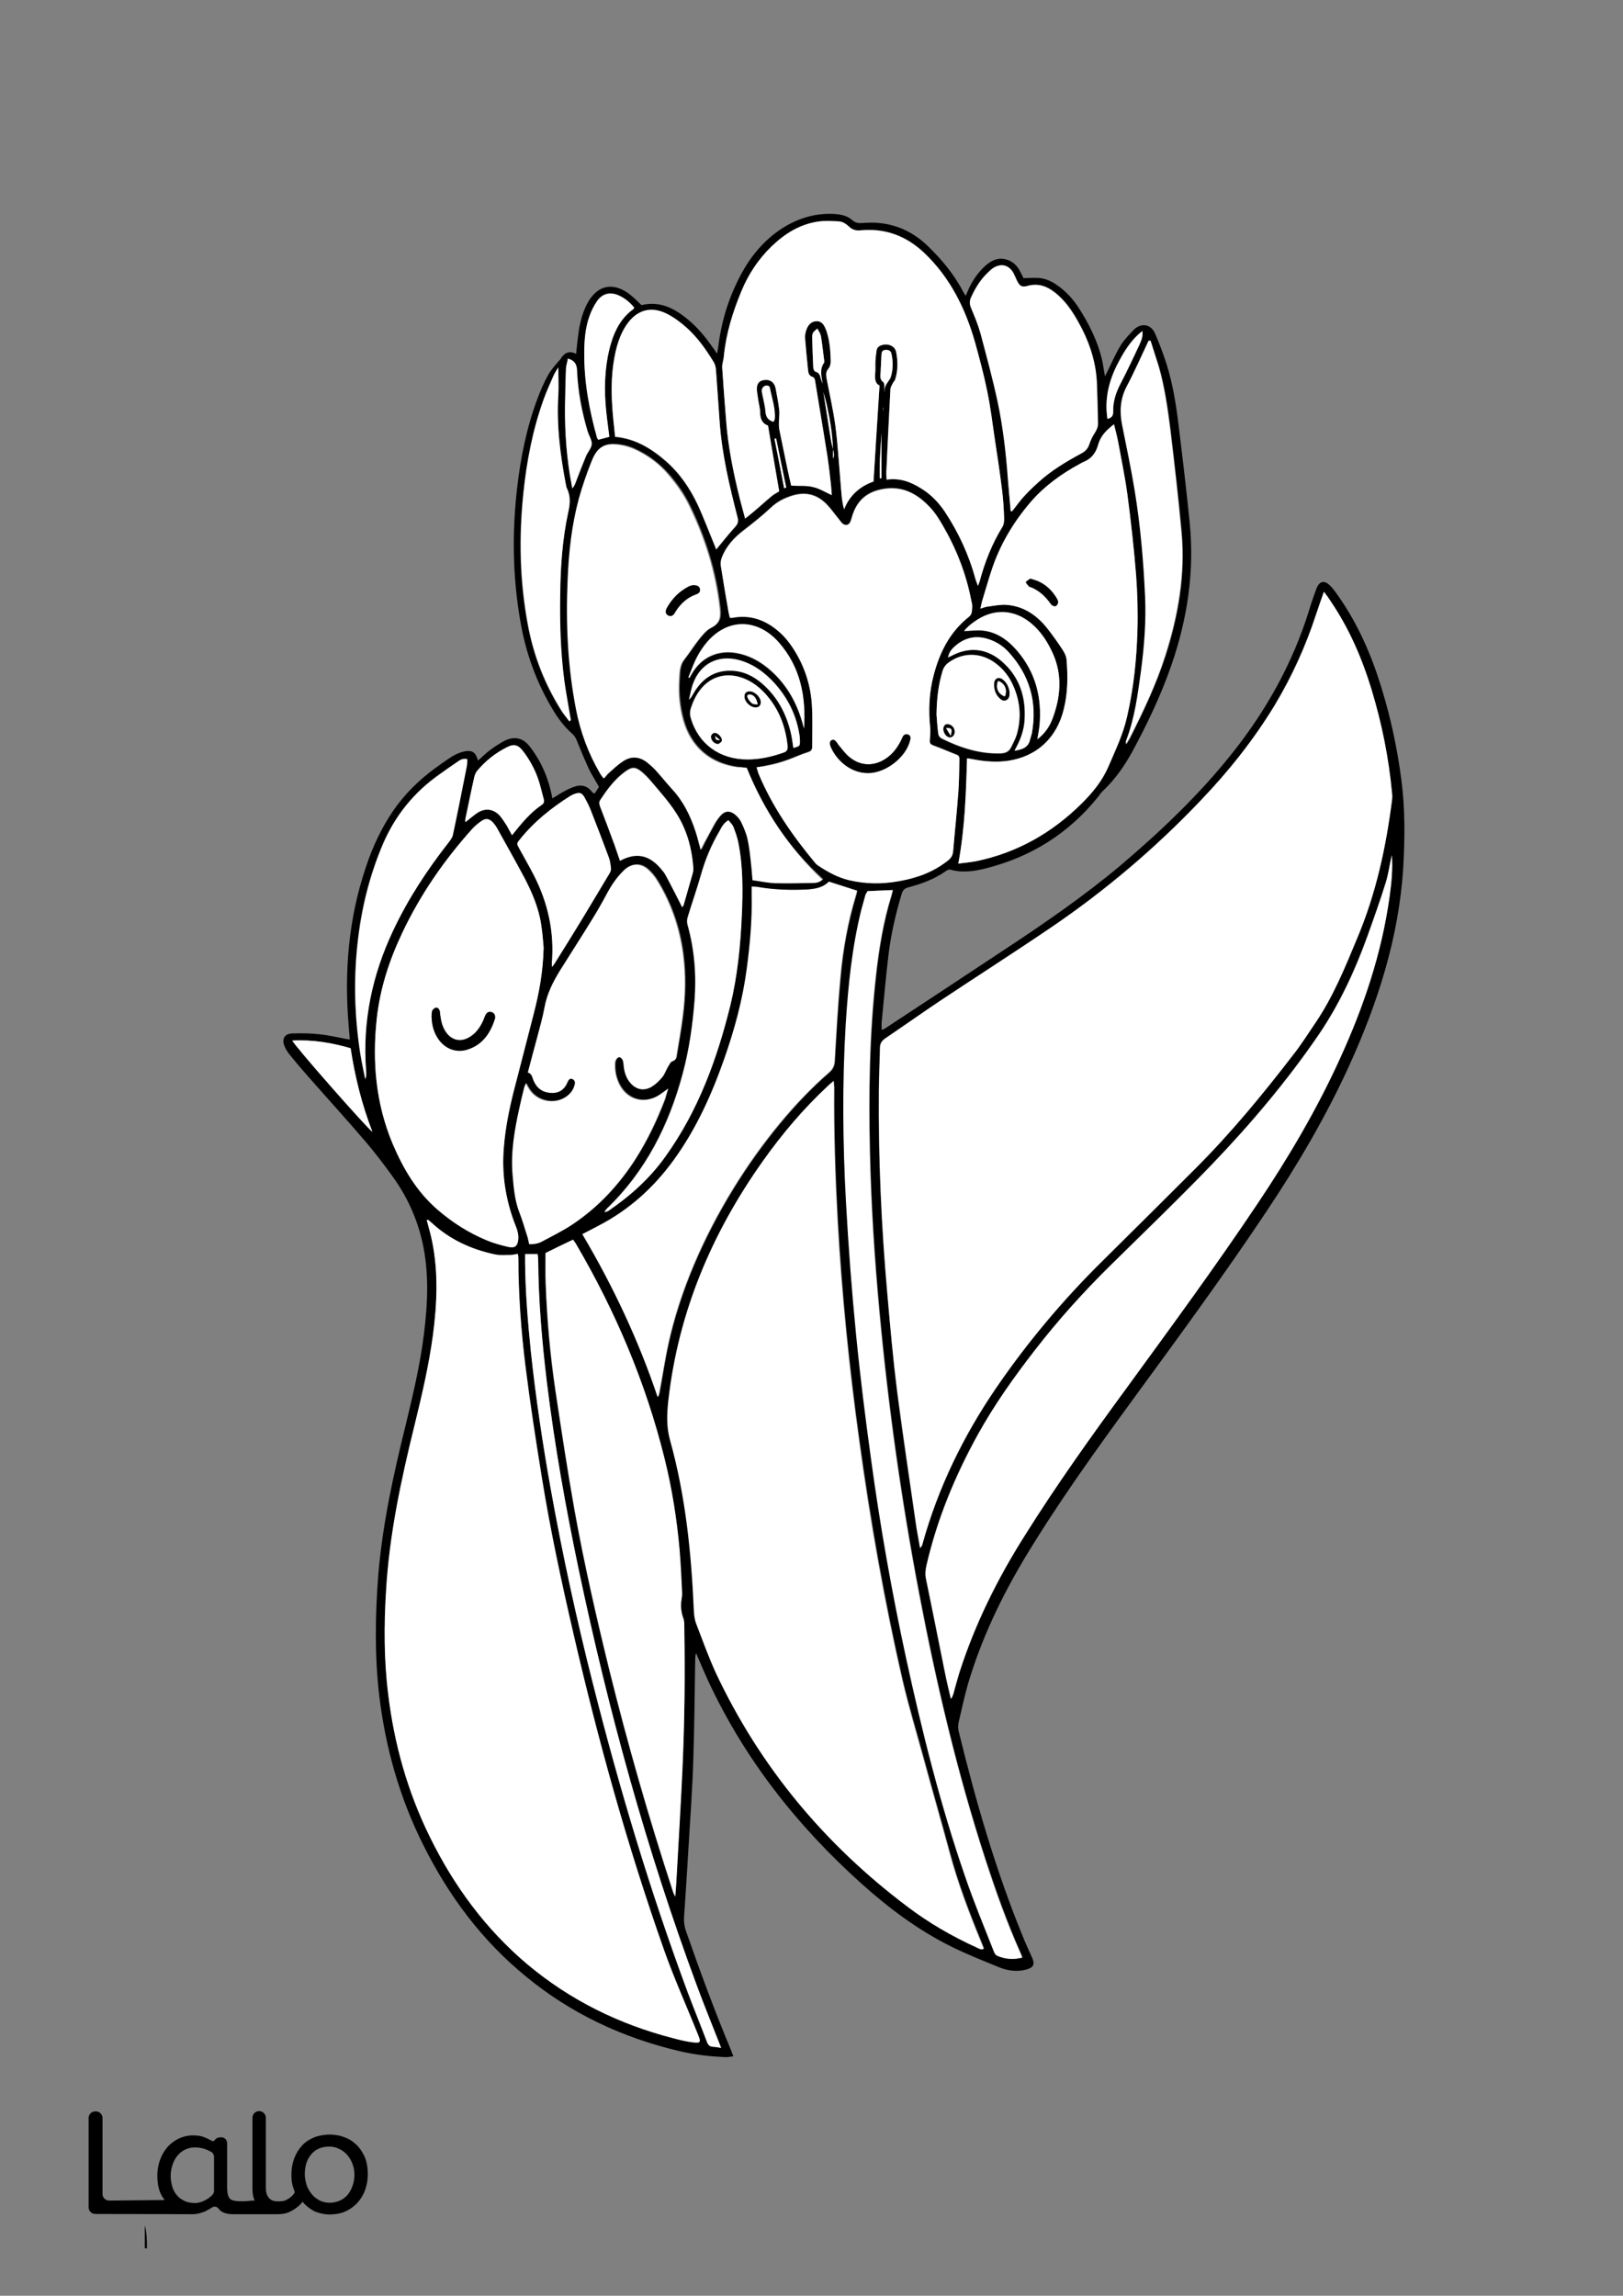
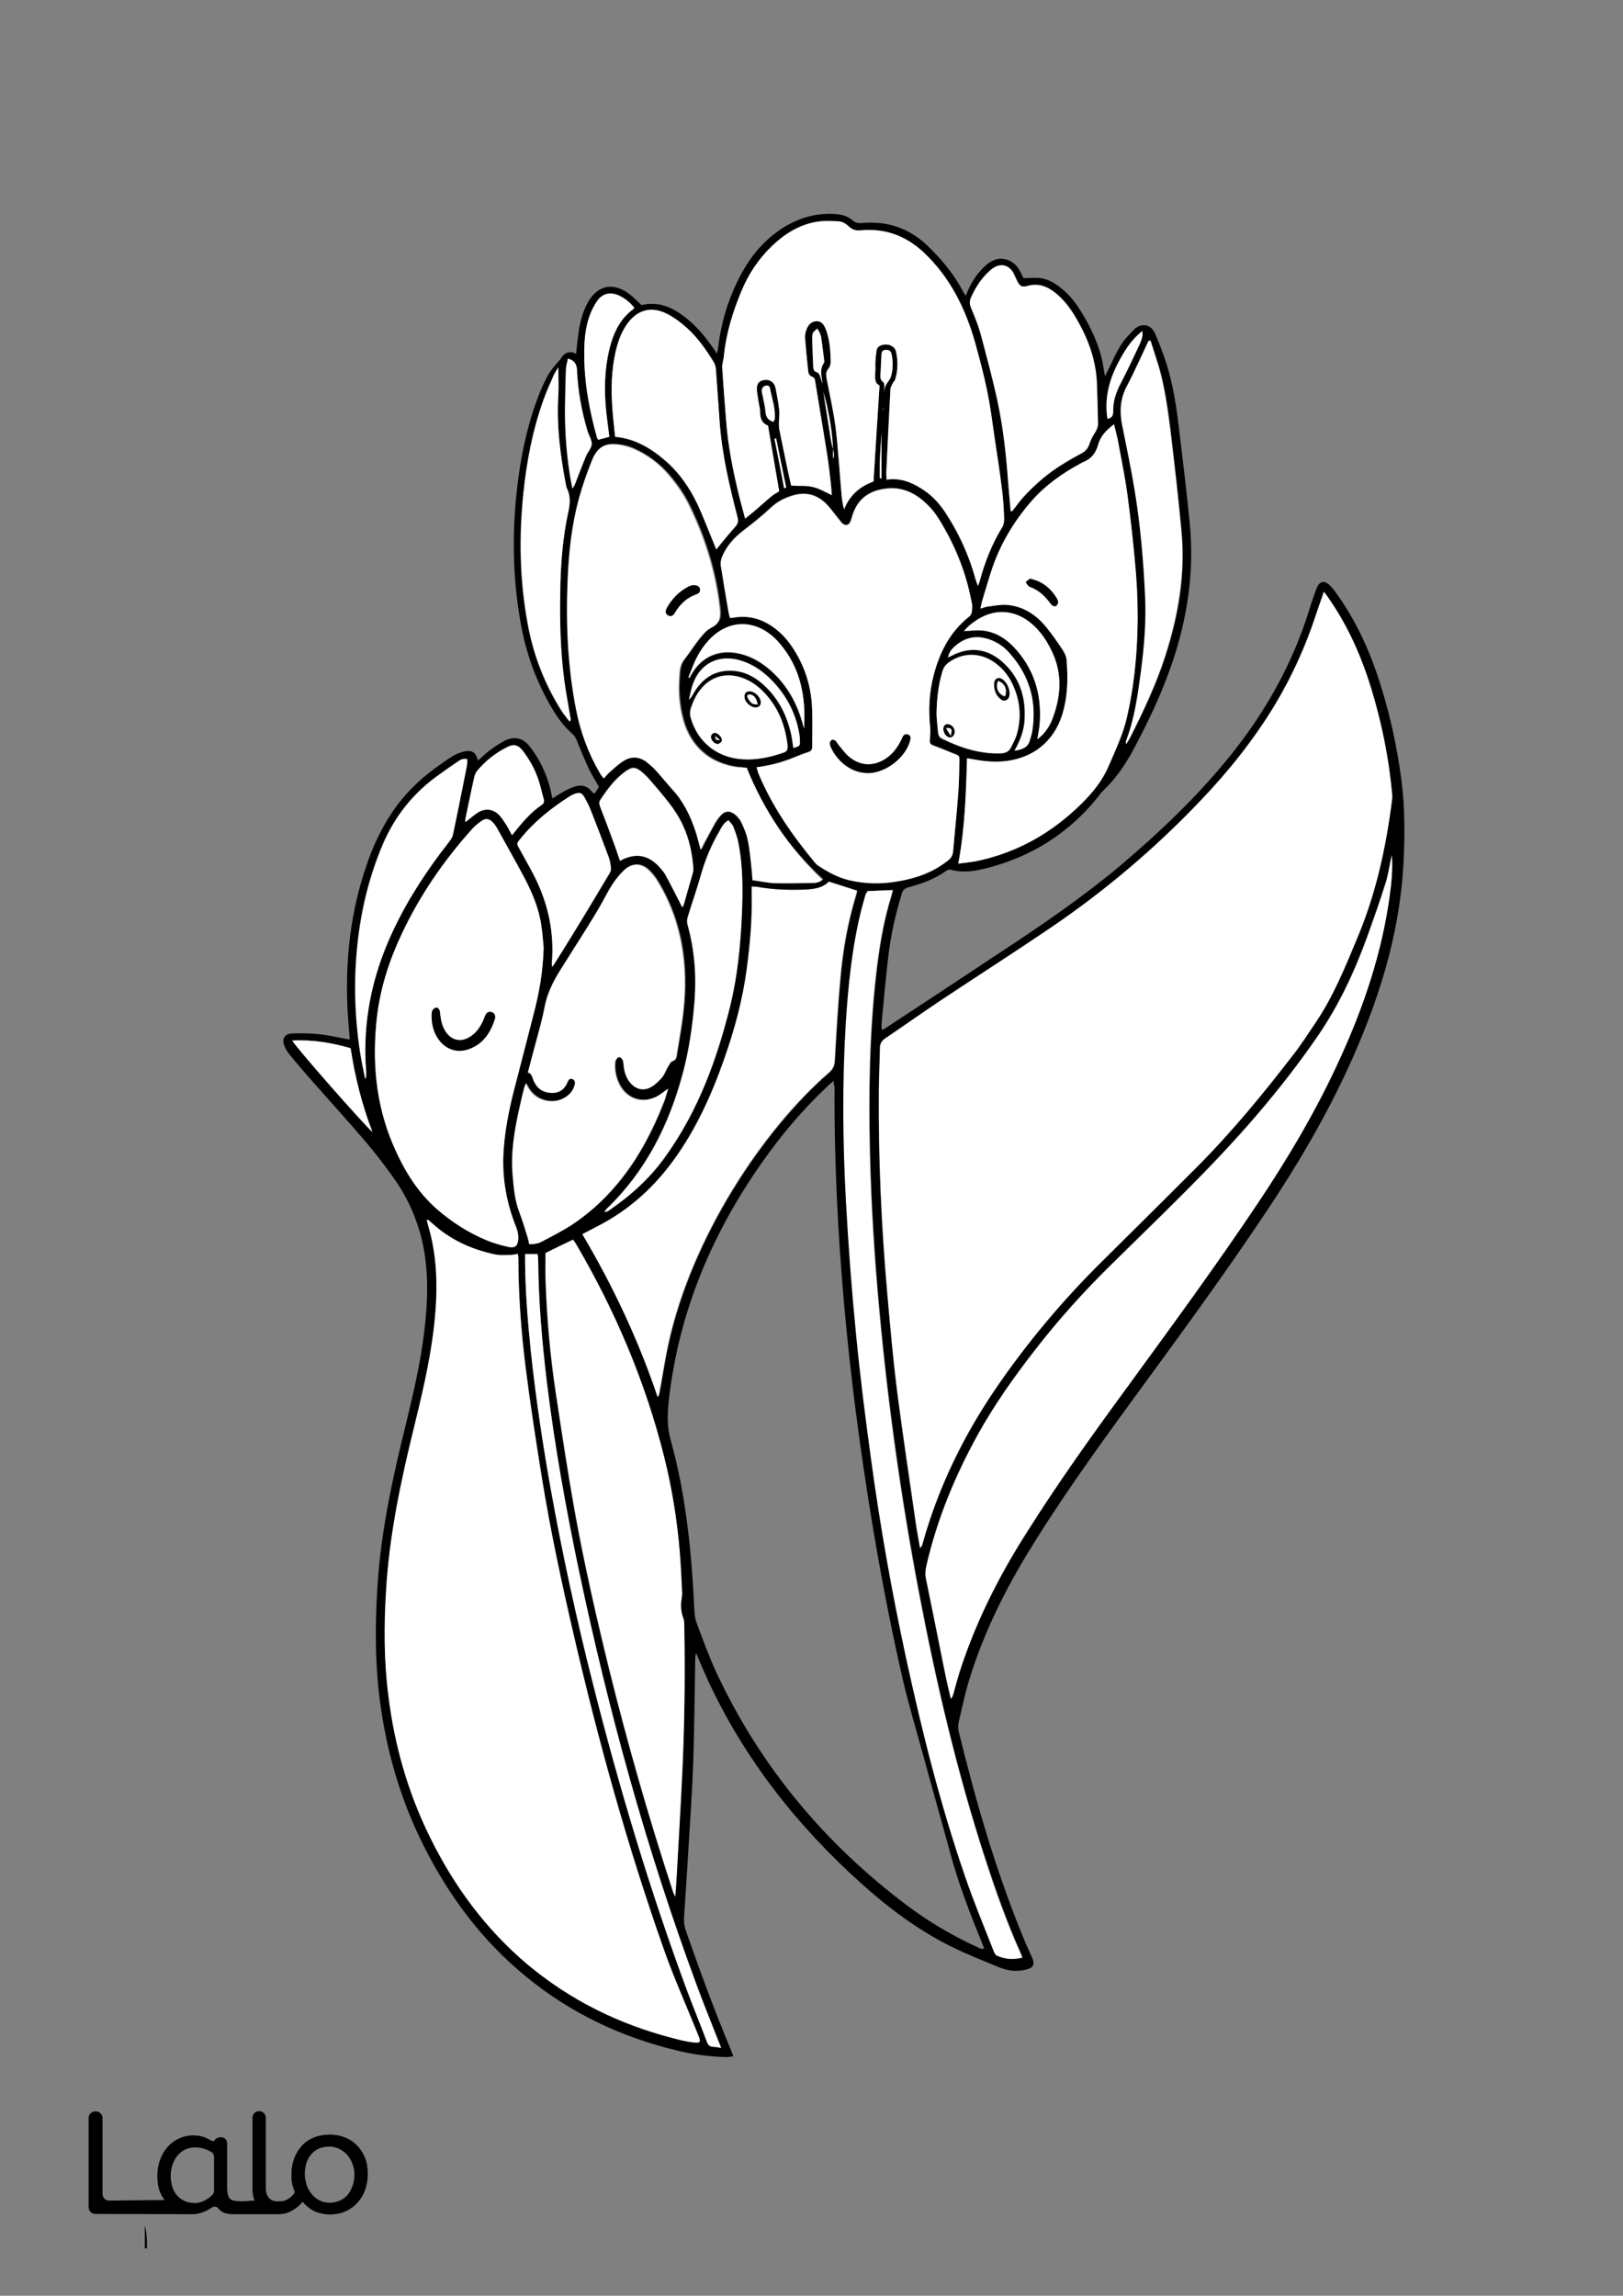
<svg xmlns="http://www.w3.org/2000/svg" version="1.1" id="Layer_1" data-layer="Layer_1" x="0px" y="0px" viewBox="0 0 595.3 841.9" style="enable-background:new 0 0 595.3 841.9;" xml:space="preserve">
  <rect x="0" y="0" width="595.3" height="841.9" fill="#808080" stroke="none" />
  <g id="Black">
    <style type="text/css">
	.st0{fill:#FFFFFF;}
</style>
  </g>
  <g id="Color">
    <path d="M133.9,791.3c-0.7-1.7-1.7-3.3-3-4.6c-1.3-1.3-2.8-2.3-4.5-2.9c-1.7-0.7-3.6-1-5.5-1c-1.9,0-3.8,0.3-5.6,1  c-1.7,0.7-3.2,1.6-4.4,2.9c-1.2,1.3-2.2,2.8-2.9,4.6c-0.7,1.8-1.1,3.8-1.1,6.1c0,2.2,0.1,3.2,0.7,5c0.2,0.5,0.5,1.4,0.5,1.5  c-0.4,1.1-2.1,2.6-3.9,3.2c-0.7,0.1-1.3,0.2-2,0.2c-1.4,0-2.6-0.2-3.5-1.2c-0.8-0.9-1.2-2-1.2-4v-25.5c0-1.3-1.1-2.4-2.4-2.4h-0.1  c-1.3,0-2.4,1.1-2.4,2.4v25.9c0,1.7,0.2,3.1,0.7,4.3c0,0.1,0.1,0.2,0.1,0.3c-0.2-0.1-0.5-0.1-0.7-0.1c-1.9,0.2-6.9,0.7-8.3-0.6  c-0.1-0.1-0.2-0.2-0.3-0.4c-0.8-1-0.8-3.2-0.8-4.5v-15.5c0-1.1-0.7-2-1.8-2.2l0,0h0h0c-0.2,0-2-0.2-2.7,1c0,0,0,0,0,0  c-0.2,0.4-0.8,0.5-1.1,0.3c0,0,0,0,0,0c-0.7-0.4-1.5-0.8-2.2-1.1c-1.3-0.6-2.8-0.9-4.4-0.9c-3.7-0.1-7.2,1.5-9.7,4.3  c-1.2,1.4-2.1,3-2.7,4.7c-0.7,1.9-1,3.8-1,5.8c0,2.2,0.3,4.2,1,6c0.4,1.1,1,2,1.7,2.9L40,807c-1.3,0-2.4-1.1-2.4-2.4v-27.9  c0-1.3-1.1-2.4-2.4-2.4h-0.3c-1.3,0-2.4,1.1-2.4,2.4v32.8c0,1.3,1.1,2.4,2.4,2.4l35.5,0.1c1,0,2-0.1,3-0.4c0.9-0.3,2-0.6,2.7-1.1  c0.4-0.2,0.6-0.4,0.9-0.5c0.3-0.2,0.5-0.3,0.8-0.5c0.7-0.5,1.8-0.3,2.3,0.4c1.1,1.5,2.9,2.1,5.5,2.1h16c1.1,0,2.1-0.1,3.1-0.3  c2-0.5,5-2.4,6.3-4.3c0-0.1-0.1,0.1,0,0c0.7,1.2,3.2,3,4.5,3.6c1.7,0.7,3.6,1.1,5.4,1.1c1.9,0,3.8-0.3,5.5-1  c3.4-1.4,6.1-4.2,7.4-7.7c0.7-1.8,1.1-3.9,1.1-6.1C134.9,795.1,134.6,793.1,133.9,791.3z M78.5,803.4c0,0.5-0.2,1.1-0.6,1.5  c-0.7,0.8-1.6,1.4-2.5,1.9c-1.2,0.6-2.4,1.1-3.8,1.1c-1.3,0-2.7-0.2-3.8-0.7c-1-0.5-1.9-1-2.7-1.9c-0.8-0.9-1.3-1.7-1.8-3  c-0.4-1.4-0.7-2.8-0.7-4.2c0-1.4,0.2-2.9,0.7-4.3c0.4-1.2,1-2.3,1.8-3.3c0.8-0.9,1.7-1.7,2.8-2.2c1.1-0.5,2.3-0.8,3.6-0.8  c1.3,0,2.5,0.2,3.7,0.6c0.8,0.3,1.5,0.6,2.2,1c0.7,0.4,1.1,1.1,1.1,1.9V803.4z M129.3,801.6c-0.4,1.2-1,2.3-1.8,3.3  c-0.8,0.9-1.7,1.6-2.8,2.1c-1.2,0.5-2.5,0.8-3.8,0.8c-1.3,0-2.5-0.3-3.6-0.8c-1.1-0.6-2.1-1.3-2.9-2.3c-0.8-1-1.5-2.1-1.9-3.3  c-0.4-1.3-0.7-2.7-0.7-4c0-3.1,0.8-5.6,2.4-7.4c1.6-1.9,3.8-2.8,6.7-2.8c1.2,0,2.5,0.3,3.6,0.9c1.1,0.5,2.1,1.3,2.9,2.2  c0.8,1,1.5,2.1,1.9,3.3c0.5,1.3,0.7,2.6,0.7,4C130,798.8,129.8,800.3,129.3,801.6z" />
    <path d="M53.1,816.1c0.8,2.8,0.8,5.6,0.8,8.4c-0.2,0-0.4,0-0.8,0C53.1,821.8,53.1,819,53.1,816.1z" />
    <path d="M211.3,129.8c0.3-3,0.6-5.7,1-8.5c0.5-3.3,1.4-6.6,2.9-9.6c3.6-7.2,9.8-8.6,16.1-3.5c1.4,1.1,2.6,2.4,4,3.7  c6.5-1.6,11.8,1,16.7,5c3.7,3,6.7,6.6,9.4,10.5c0.5,0.6,0.9,1.3,1.6,2.3c0.2-1.1,0.4-1.9,0.5-2.8c1.1-9.1,3.8-17.7,8-25.7  c3.7-7.1,8.7-13.2,15.6-17.6c5.9-3.7,12.3-5.6,19.4-5.1c2.3,0.2,4.4,0.7,6.2,2.3c1,0.9,2.2,1.1,3.5,1c9.6-0.9,17.8,2.1,24.6,8.9  c5,4.9,9.4,10.3,12.6,16.5c0.2,0.3,0.4,0.7,0.8,1.3c0.4-0.9,0.7-1.6,1-2.3c1.5-3.4,3.6-6.4,6.4-8.9c2.4-2.1,5.1-3.1,8.2-1.9  c2,0.8,3.3,2.1,4.3,4c0.5,0.9,0.9,1.8,1.3,2.6c2.4,0,4.7-0.3,6.8,0.1c1.7,0.3,3.5,1.1,5,2.1c3.3,2.2,6,5,8.2,8.3  c4.1,6.3,7.4,12.9,9,20.3c0.3,1.6,0.5,3.1,0.9,5.2c0.5-1,0.8-1.6,1.1-2.2c1.5-3.1,2.9-6.3,4.7-9.2c1.2-2,3-3.8,4.6-5.5  c2.4-2.6,6.3-2.7,8,1.3c1.6,3.7,3,7.4,4.2,11.2c2.2,7,3.4,14.3,4.3,21.6c1.5,12.3,3,24.6,4.2,36.9c1.7,17.7-0.9,34.9-6.7,51.7  c-3.8,11-8.8,21.5-14.3,31.7c-2.9,5.3-6.3,10.2-10.7,14.4c-0.8,0.7-1.4,1.6-2,2.4c-10.7,13.3-24.4,21.9-40.9,26.1  c-4.3,1.1-8.8,1.8-13.3,0.5c-0.4-0.1-1.1,0.2-1.5,0.5c-4.2,3-8.9,4.7-13.8,6c-1.5,0.4-2.1,1.1-2.5,2.5c-2.2,7.3-3.9,14.7-4.8,22.2  c-1,8.2-1.7,16.4-2.5,24.6c-0.1,0.9,0,1.9,0,3c0.5-0.2,0.8-0.3,1-0.4c14.5-9.5,29-19.1,43.5-28.7c14.9-9.8,29.6-19.9,43.3-31.4  c14.7-12.5,28.7-25.8,40.7-40.9c12.5-15.7,22.2-33,28.2-52.3c0.8-2.7,1.7-5.3,2.7-8c1.1-3,3-3.4,5.2-1.1c1.2,1.2,2.1,2.6,3.1,4  c7.1,10.2,12,21.5,15.6,33.3c3.4,11,5.8,22.3,7.3,33.7c1.4,10.7,1.3,21.4,0.7,32.1c-1.6,25.9-9.4,50-20.1,73.4  c-8.5,18.5-18.8,36-30.1,52.9c-15.6,23.4-32.2,46-48.8,68.7c-13.8,18.9-27.4,37.8-39.5,57.8c-8.9,14.8-16.3,30.3-21.2,46.9  c-1.3,4.6-2.3,9.3-3.4,14c-0.2,1-0.2,2.1,0,3.1c6.3,25.7,13.6,51.1,23.7,75.7c1,2.5,2.2,5,3.3,7.5c1,2.3,0.5,3.5-1.9,4.2  c-3.4,1-6.9,0.6-10.1-0.7c-6.1-2.5-12.2-4.9-18-7.8c-12-6-22.7-14-32.7-23c-23.6-21.2-42.9-45.7-56.3-74.6c-1.4-3.1-2.8-6.3-4.3-9.9  c-0.2,0.9-0.3,1.4-0.3,1.9c-0.2,12.3-0.3,24.6-0.7,37c-0.3,10.5-1.1,20.9-1.7,31.4c-0.5,8.9-1.1,17.7-1.7,26.6  c-0.1,2,0.2,3.8,0.9,5.6c5.1,14.6,10.4,29,16.4,43.3c0.2,0.6,0.4,1.2,0.8,2.1c-1,0.1-1.8,0.3-2.6,0.3c-5.9-0.2-11.8-0.9-17.6-2.3  c-20.6-4.9-39.4-13.7-55.8-27.2c-16.2-13.2-28.4-29.6-37.7-48.2c-8.7-17.3-13.9-35.7-16.2-54.9c-1.7-14.5-1.5-29-0.4-43.6  c1.5-18.7,5.5-37,10-55.2c2.7-11.2,5.4-22.4,6.8-33.8c1.4-11.2,1.9-22.3-0.5-33.4c-2-8.9-5.7-17.1-11.1-24.5  c-3.1-4.3-6.3-8.5-9.7-12.5c-7.1-8.3-14.4-16.3-21.6-24.5c-2.2-2.5-4.4-5.1-6.5-7.7c-0.7-0.9-1.4-2-1.8-3.1c-1-2.5,0.1-4.4,2.8-4.5  c3.3-0.1,6.7-0.1,10.1,0.3c3.2,0.3,6.5,1.1,9.7,1.7c0.4,0.1,0.8,0.1,1.4,0.2c-0.1-1.7-0.3-3.3-0.4-4.8c-1.7-20-0.1-39.6,6.4-58.7  c2.4-7.2,5.6-14,9.8-20.2c4.3-6.3,9.6-11.5,15.8-16c2-1.4,4-2.9,6.1-4.2c1.4-0.8,3-1.5,4.6-1.8c2.8-0.4,3.9,0.5,4.7,3.4  c0.4-0.4,0.9-0.7,1.2-1c2.5-2.5,5.4-4.5,8.5-6.2c3.4-1.7,6.5-1.3,9,1.7c1.5,1.8,2.8,3.9,4,6c2.2,4.1,3.7,8.5,4.6,13.4  c1.4-0.8,2.5-1.6,3.8-2.3c1.4-0.8,2.8-1.5,4.3-2c2.5-0.9,4.7-0.3,6.4,1.8c0.1,0.2,0.3,0.4,0.5,0.5c0.1,0.1,0.1,0.1,0.5,0.2  c0.5-0.8,1.1-1.6,1.6-2.4c-1.3-2.4-2.7-4.5-3.8-6.8c-1.5-3.3-2.9-6.6-4.2-9.9c-0.4-1.1-0.9-2-1.8-2.8c-2.7-2.4-4.9-5.2-6.8-8.3  c-6.3-10.3-10.3-21.4-12.3-33.3c-2.8-16.2-3-32.5-1.1-48.8c1.3-11.1,3.5-22,7.4-32.4c1.1-3,2.4-6,3.9-8.7c1.2-2.1,2.9-4,4.5-5.8  C206.9,129.4,208.8,128.4,211.3,129.8z M302,143.8c-0.1-1-0.2-2.1-0.3-3.1c-0.3-2.6-1.2-5.2,0.5-7.6c0.2-0.2,0.1-0.6,0.1-0.9  c-0.4-3-0.7-6-1.2-9c-0.2-0.9-0.8-1.8-1.3-2.7c-1.6,1.3-1.9,1.6-1.9,3.3c0.1,3.7,0.2,7.3,0.4,11c0,0.5,0.4,1.4,0.8,1.5  c1.5,0.4,1.7,1.5,2,2.7c0.2,0.6,0.4,1.2,0.6,1.7C301.8,141.7,301.9,142.8,302,143.8c0.9,5.7,1.9,11.5,2.8,17.2  c0.2,1.2,0.5,2.5,0.8,3.7c0,1.2,0,2.3,0,3.5c0.3-0.6,0.3-1.2,0.3-1.8c0-0.5-0.2-1.1-0.3-1.6c-0.2-5.6-1.1-11-2.3-16.4  C302.8,146.8,302.4,145.3,302,143.8z M485.6,217c-1.1,3.1-2.1,5.8-3,8.5c-3.8,11.6-8.8,22.6-15.1,33.1c-7.7,12.7-16.9,24.3-27.2,35  c-16.6,17.4-34.9,32.9-54.8,46.5c-13.6,9.2-27.4,18-41,27.1c-6.7,4.5-13.3,9.1-20,13.7c-1.2,0.8-1.8,1.8-1.8,3.4  c-0.1,5.2-0.3,10.4-0.4,15.6c-0.2,24.9,0.9,49.7,3.1,74.5c1.1,11.9,2.1,23.9,3.6,35.8c2.1,16.7,4.7,33.4,7.1,50.1  c0.4,2.5,0.9,4.9,1.3,7.4c0.6-0.5,0.8-1,0.9-1.6c5.7-20.5,14.9-39.4,26.9-57c11.5-16.9,24.6-32.5,39.2-46.8  c11.5-11.3,22.9-22.6,34.2-34c12.8-12.9,24.4-26.9,35.5-41.3c3-3.9,5.7-8.1,8.5-12.2c6.4-9.6,10.7-20.2,15.1-30.7  c6.8-16.3,10.6-33.3,12.8-50.8c0.1-0.8,0.1-1.6,0-2.4c-1.2-13-3.8-25.8-7.6-38.3c-3.5-11.4-8.1-22.2-14.9-32.1  C487.4,219.4,486.7,218.4,485.6,217z M305.8,396.4c-0.9,0.7-1.5,1.2-2,1.7c-8.9,8.3-16.8,17.6-23.8,27.5  c-18.8,26.5-31.1,55.6-34.7,88.1c-0.5,4.9-0.7,9.6,0.7,14.4c5.7,20.5,7.7,41.5,8.7,62.6c0.1,1.6,0.3,3.2,0.9,4.7  c2.3,6.1,4.5,12.2,7.2,18c16.1,34.5,39.8,62.8,70.2,85.6c7.9,5.9,16.4,10.9,25.4,15c0.7,0.3,1.4,1,2.6,0.5c-0.4-0.9-0.7-1.7-1-2.5  c-4.4-10.7-8.5-21.4-11.5-32.6c-3.2-11.8-6.6-23.6-9.8-35.4c-2.5-9.2-5.3-18.4-7.5-27.8c-6.7-29.1-11.8-58.5-15.9-88  c-3.7-26.7-6.4-53.5-7.9-80.4c-0.9-16.4-1.4-32.8-1.3-49.2C305.9,398.2,305.8,397.5,305.8,396.4z M157,447.3  c-0.1,0.1-0.2,0.2-0.4,0.2c0.7,2.6,1.4,5.2,2,7.9c2.3,11.4,1.7,22.8,0.3,34.2c-1.5,11.3-4.1,22.3-6.8,33.3  c-4.9,19.9-9.2,39.9-10.4,60.4c-0.8,12.8-0.8,25.6,0.8,38.3c2.2,18.2,7.2,35.6,15.2,52c8.8,18,20.5,34,35.9,46.9  c15.6,13.1,33.5,21.9,53.3,27c2.3,0.6,4.7,1.2,7,1.5c3.2,0.4,3.4,0.1,2.1-3c-4.2-10.3-8.7-20.5-12.4-30.9  c-13.4-37.9-24.2-76.7-33.2-115.9c-4.4-19-8.5-38.1-11.6-57.3c-2.2-13.6-4.3-27.2-6-40.8c-1.7-13.2-2.6-26.4-2.6-39.7  c0-0.5-0.1-0.9-0.2-1.5c-0.9,0.1-1.8,0.4-2.7,0.4c-1.9,0-3.9,0.2-5.7-0.2c-8.7-1.9-16.5-5.5-23.1-11.5  C157.9,448.1,157.5,447.7,157,447.3z M277.5,281.4c0.3,0.9,0.5,1.5,0.7,2.1c5.1,12.2,12.5,22.8,20.9,32.9c0.3,0.3,0.5,0.6,0.9,0.8  c3.6,2.3,7.2,4.4,11.4,5.4c6,1.4,12.1,1.4,18.1,0.4c6.5-1.1,12.5-3.2,17.8-7.3c1.3-1,2.1-2.1,2.3-3.7c0.6-7.2,1.3-14.3,1.9-21.5  c0.3-3.9,0.3-7.8,0.4-11.8c0-0.8,0.1-1.6-0.9-2c-2.7-1-5.3-2.2-8-3.2c-1.9-0.7-2.1-0.9-1.9-2.9c0.1-1.3,0.2-2.6,0.1-3.8  c-0.8-6.6-0.4-13.1,1.3-19.5c2.2-8.3,5.9-15.7,12.8-21.2c1.3-1.1,1.2-2.5,1.3-3.9c0-0.8-0.2-1.6-0.4-2.4  c-1.9-9.8-5.5-18.9-10.5-27.4c-1.4-2.3-2.9-4.7-4.7-6.6c-4.4-4.6-9.6-7.6-16.4-6.7c-6.4,0.9-10.3,4.1-12.1,10.3  c-0.2,0.7-0.3,1.4-0.7,2c-0.5,1.1-1.7,1.3-2.6,0.6c-0.6-0.4-1-1-1.4-1.6c-1.5-1.8-2.8-3.7-4.4-5.4c-3.5-3.7-7.7-4.9-12.7-3.4  c-3,0.9-5.7,2.3-7.9,4.4c-3.2,3-6.6,5.7-10.1,8.4c-3.4,2.6-6.3,5.8-7.9,9.8c-0.4,1-0.5,2.2-0.4,3.2c0.9,5.6,1.8,11.2,2.8,16.8  c0.1,0.8,0.3,1.5,0.5,2.2c0.4,0,0.7,0,0.9,0c6.2-1.2,11.5,0.5,16.3,4.4c2.9,2.3,5.2,5.2,7,8.4c3.5,6,5.5,12.5,5.9,19.3  c0.3,5.1,0.1,10.2,0.1,15.3c0,1-0.5,1.6-1.5,1.9c-1.3,0.4-2.6,0.9-3.8,1.4c-3.8,1.6-7.6,2.9-11.7,3.6  C279.9,281.1,278.8,281.2,277.5,281.4z M325.2,175.9c4.8-0.7,8.8,0.8,12.6,3.1c3.6,2.1,6.4,5,8.7,8.5c5.1,7.7,8.8,15.9,11.3,24.8  c0.2,0.7,0.5,1.4,0.9,2.5c0.3-0.9,0.5-1.2,0.6-1.6c1.9-7.1,4.6-13.8,8.4-20.1c0.5-0.8,0.6-2,0.6-3c-0.1-3.4-0.3-6.7-0.7-10  c-0.8-6.6-1.8-13.1-2.8-19.7c-0.9-5.7-1.6-11.4-2.7-17c-1.2-5.9-2.8-11.8-4.4-17.7c-3.5-12.6-9.2-24-18.9-33.2  c-6.5-6.1-14.1-8.9-23-8.1c-1.6,0.2-3-0.1-4.2-1.2s-2.5-2-4.2-2.1c-2.5-0.1-5-0.2-7.4,0.1c-6.6,1-12.1,4.4-16.9,9  c-4.9,4.7-8.6,10.3-11.2,16.6c-3.1,7.6-5.6,15.5-6.4,23.8c-0.1,1.4-0.7,2.8-0.6,4.2c0.4,6.3,0.9,12.6,1.4,18.9  c0.7,9.9,2.8,19.6,5.1,29.3c0.6,2.2,1.2,4.4,1.9,7.1c1.3-1,2.3-1.8,3.2-2.6c2.2-1.9,4.3-3.8,6.5-5.6c0.8-0.7,1.9-1.2,2.8-1.8  c-1.4-8-2.7-16-4.1-24.1c-2.1-0.7-2.9-2.5-2.9-4.9c0-1.3-0.4-2.7-0.6-4c-0.2-1.4-0.5-2.8-0.6-4.3c-0.1-1.9,0.7-3,2.1-3.4  c2.5-0.6,4.3,0.4,4.8,3s1,5.2,1.3,7.8c0.2,1.6-0.1,3.1-0.1,4.7c0,0.8-0.1,1.6,0.1,2.3c0.9,4.7,1.9,9.4,2.9,14.1  c0.5,2.3,1,4.6,1.5,6.7c2.9,0.1,5.5-0.1,7.9,0.5s4.6,1.9,7,3c-0.1-1.3-0.2-2.5-0.3-3.7c-0.4-3.5-0.7-7-1.3-10.5  c-1.4-9.2-3-18.3-4.5-27.5c-0.1-0.7-0.3-1.4-1.1-1.7c-1.1-0.3-1.4-1.3-1.5-2.3c-0.4-3.9-0.8-7.8-1.1-11.7c-0.1-1.1,0.1-2.3,0.5-3.3  c0.6-1.8,1.8-3.1,3.8-3.1c1.9,0,2.7,1.5,3.3,3c0.2,0.4,0.3,0.7,0.4,1.1c1.1,3.5,1.4,7.1,1.4,10.7c0,0.9-0.3,2-0.9,2.7  c-1,1.2-0.8,2.3-0.6,3.6c1.1,5.7,2.4,11.4,3.2,17.2c0.9,6.9,1.3,13.8,1.9,20.8c0.3,3.3,0.3,6.6,1.3,9.9c2.1-5.3,5.9-8.5,10.8-10.2  c0.8-11.9,1.5-23.4,2.2-35.2c-1.6-0.8-1.7-2.5-1.6-4.3c0.1-1.6,0-3.2,0.1-4.8c0.1-1.2,0.2-2.4,0.4-3.6c0.2-1.3,1.1-1.9,2.2-2.2  c2.2-0.6,4.6,0.5,5,2.6c0.6,3.4,0.7,6.8-0.4,10.2c-0.2,0.5-0.7,0.9-0.9,1.4c-0.3,0.7-0.8,1.4-0.8,2.1c-0.6,10.1-1.1,20.3-1.5,30.4  C325.1,174,325.2,174.8,325.2,175.9z M510.5,313.6c-0.7,3.3-1.2,6.6-2.2,9.8c-2.1,6.8-4.5,13.5-6.9,20.2  c-4.6,12.5-10.1,24.5-17.6,35.6c-11.8,17.2-25.2,33.1-39.6,48.1c-12,12.4-24.4,24.4-36.7,36.5c-10,9.9-19.4,20.4-28.1,31.5  c-7.6,9.8-14.7,19.9-20.8,30.8c-8.4,15.1-14.9,31-18.8,47.8c-0.4,1.7-0.6,3.4-0.2,5.2c2.4,11.5,4.6,23,7,34.6  c0.6,3.1,1.4,6.2,2.1,9.3c0.5-0.6,0.7-1.2,0.9-1.8c0.7-2.6,1.4-5.3,2.2-7.8c5.7-17.9,14-34.5,24-50.3c11.6-18.5,24.3-36.3,37.2-53.9  c16.3-22.3,32.7-44.6,48.1-67.7c11.4-17,21.8-34.7,30.3-53.3c8.7-19,15.4-38.6,18.2-59.4C510.3,323.8,510.9,318.7,510.5,313.6z   M199.4,347.5c-0.2-2.1-0.4-5.3-0.9-8.4c-0.9-6.1-3.3-11.7-6.1-17.1c-3.3-6.2-6.8-12.3-10.2-18.5c-0.4-0.7-0.9-1.4-1.4-1.9  c-1.3-1.4-2.5-1.6-4.1-0.6c-1.3,0.9-2.6,1.9-3.6,3.1c-10.3,11.5-19,24.1-25.6,38.1c-4.7,10-8.1,20.3-9.3,31.3  c-1.7,15.8-0.4,31.1,5.8,45.9c3.9,9.2,8.9,17.7,16.6,24.3c5.4,4.6,11.3,8.4,17.8,11.1c2.6,1.1,5.4,1.8,8.2,2.5  c2.4,0.5,3.3-0.5,3.5-2.9s-0.9-4.4-1.6-6.5c-3.2-8.8-4.5-17.8-3.7-27.1c0.6-6.9,1.9-13.8,3.6-20.5c2.4-9.5,4.9-18.9,7.3-28.3  C197.6,364.3,199.1,356.5,199.4,347.5z M273.9,281.6c-1-0.1-1.9-0.3-2.9-0.4c-10.2-1.3-17.4-7.4-20.1-17.3  c-1.3-4.7-1.8-9.6-1.5-14.5c0.2-2.6,0-5.3,1.8-7.6c1.9-2.4,3.5-5,5.4-7.4c1.3-1.6,2.7-3.4,4.5-4.3c3.4-1.7,3.6-4,3.2-7.4  c-1.5-13.2-5.4-25.6-11.2-37.5c-2-4.1-4.6-7.8-7.6-11.3c-3.6-4.1-7.9-7.3-12.8-9.5c-1.5-0.7-3.2-1.2-4.8-1.4  c-5.7-0.9-8.4,0.5-10.5,5.9c-1.8,4.5-3.5,9.1-4.7,13.8c-2.6,9.7-3.7,19.6-4.1,29.6c-0.7,16,0,32,3.1,47.8c1.6,8.2,4.5,16,8.7,23.2  c0.4,0.6,0.8,1.2,1.4,2c0.7-0.8,1.1-1.4,1.7-1.9c1.7-1.5,3.3-3,5.2-4.3c2.9-1.9,6-2,8.9,0.2c1.1,0.9,2.2,1.8,3.2,2.9  c2,2.2,3.9,4.6,6,6.9c4.1,4.5,6.8,9.8,8.7,15.6c0.7,2.1,1.2,4.2,1.9,6.8c0.5-1.1,0.9-1.8,1.2-2.5c1.3-2.4,2.5-4.8,3.9-7.2  c0.6-1,1.3-2,2.1-2.9c1.7-1.8,3.6-2,5.5-0.3c0.8,0.7,1.6,1.6,2.1,2.6c0.9,1.9,1.8,4,2.3,6c0.6,2.6,0.9,5.2,1.2,7.8  c0.3,2.4,0.4,4.9,0.7,7.6c2.9,0.4,5.6,1,8.4,1.1c4.7,0.2,9.4,0,14.1-0.1c1.1,0,2.3-0.4,3.1-1.2C289.3,310.9,280.2,297.2,273.9,281.6  z M200.1,459.5c0,3.8-0.1,7.7,0,11.5c0.5,13.1,1.6,26.2,3.6,39.2c2.2,14.6,4.4,29.3,7,43.8c3.5,19.4,7.9,38.7,12.6,57.9  c6.8,27.5,14.6,54.7,23.4,81.6c0.2,0.6,0.5,1.1,0.9,2.1c0.2-2.8,0.4-5,0.5-7.3c0.7-12.9,1.5-25.9,2.1-38.8c0.9-17.7,1.1-35.3,0.7-53  c0-1,0-2-0.3-2.8c-1-2.6-1.1-5.1-0.6-7.8c0.1-0.5,0.1-1.1,0.1-1.7c-0.3-5.2-0.5-10.4-0.9-15.5c-1-11.5-2.8-22.9-5.6-34  c-6.8-27.8-17.9-53.8-32.4-78.4c-0.3-0.5-0.7-1-1.1-1.6C206.8,456.2,203.6,457.8,200.1,459.5z M213.6,452.6  c11.4,19.1,20.6,38.9,27.8,59.8c0.3-0.6,0.5-1.1,0.6-1.6c1.1-5.8,1.9-11.7,3.2-17.5c8.5-39.5,35-79.1,59-99.9c1.4-1.2,2-2.5,2.1-4.3  c0.6-10.2,1.1-20.4,2.1-30.6c0.9-10.2,2.7-20.3,5.7-30.1c0.2-0.6,0.3-1.2,0.4-1.7c-3.5-1.1-6.8-2.2-10.3-3.3c-2.1,2.1-5,2.7-8,2.9  c-6,0.3-12,0.2-17.9-0.9c-0.7-0.1-1.4-0.1-2.4-0.2c0,1.2,0,2.1,0,3.1c0.2,9.1-0.6,18.1-1.8,27c-1.5,11.4-4.5,22.4-8.3,33.2  c-4.6,13.1-10.3,25.7-18.5,37c-7.4,10.2-16.6,18.4-27.8,24.2C217.5,450.6,215.6,451.5,213.6,452.6z M245.1,399.2  c-1.5,1.1-2.6,1.9-3.7,2.6c-5.2,2.9-10.9,1.3-13.8-3.9c-1.3-2.3-1.9-4.8-1.8-7.4c0-0.6,0-1.3,0.3-1.9c0.3-0.5,0.9-1.1,1.3-1.1  c0.4,0,1.1,0.6,1.3,1.1c0.3,0.8,0.3,1.7,0.4,2.6c0.3,2,0.9,3.9,2.2,5.5c2,2.6,5,3.4,7.9,1.7c1.5-0.9,2.8-2.1,3.9-3.5  c0.9-1.2,1.4-2.7,2.2-4c0.4-0.7,0.9-1.7,1.6-1.9c1.2-0.4,1.4-1.2,1.5-2.1c0.7-4.7,1.6-9.3,2.2-14c1-7.6,1.2-15.3,0.2-23  c-1.2-9.6-4.3-18.5-9.3-26.8c-1-1.7-2.3-3.3-3.8-4.6c-2.8-2.3-6-2-8.6,0.5c-2.6,2.6-4.6,5.5-6.3,8.7c-1.7,3-3.3,6-5.1,8.9  c-4,6.4-8.1,12.7-12,19.1c-2.6,4.2-4.8,8.6-5.7,13.6c-0.7,3.8-1.9,7.6-2.8,11.4c-1.1,4.1-2.2,8.2-3.3,12.4c1.5,0.5,1.6,1.9,2.1,3  c1.2,2.8,3.3,4.3,6.3,4.5c2.8,0.2,4.9-1.1,6-3.8c0.1-0.1,0.1-0.3,0.2-0.4c0.4-0.7,0.9-1.2,1.7-0.9c0.9,0.3,1.1,1.1,0.9,2  c-0.5,1.9-1.7,3.4-3.3,4.6c-4.4,3-10.7,1.6-13.5-2.9c-0.4-0.6-0.7-1.2-1.2-2.1c-0.3,0.7-0.5,1.2-0.6,1.8c-0.6,2.4-1.2,4.8-1.7,7.2  c-1.8,8.1-3.2,16.2-2.5,24.5c0.4,4.8,0.8,9.5,2.6,14.1c1.1,2.9,2,5.9,2.9,8.8c0.3,0.8,0.4,1.7,0.6,2.6c1.7,0,3.3-0.2,4.7-1  c3.7-2,7.4-3.8,10.9-6.1c9.5-6.3,17.2-14.5,23.3-24.1c4.4-6.9,7.9-14.3,10.8-21.9C244.3,402.1,244.6,400.9,245.1,399.2z   M351.5,316.7c2.4-0.3,4.5-0.5,6.6-0.9c15-3.1,27.7-10.4,38.6-21.1c4.1-4,7.6-8.3,9.9-13.7c2.5-6,5.3-11.8,6.8-18.2  c2.4-10.4,3.5-21,3.8-31.6c0.2-6.8,0-13.6-0.5-20.4c-0.8-9.9-1.9-19.7-3.2-29.6c-0.9-6.6-2.3-13.2-3.5-19.8  c-0.3-1.9-0.9-3.7-1.4-5.8c-2.8,2.1-5,4.4-5.8,7.5c-0.9,3.1-2.6,5.2-5.6,6.4c-0.4,0.1-0.7,0.4-1.1,0.6c-6.6,3.6-12.8,8-17.8,13.7  c-6.5,7.6-11.6,16-14.7,25.6c-1.1,3.6-2.2,7.2-3.3,10.8c-0.3,0.9-0.4,1.8-0.7,3c1.1-0.3,1.7-0.6,2.4-0.7c2.3-0.3,4.6-0.8,6.9-0.7  c6.4,0.3,11.3,3.7,15.2,8.6c2,2.5,3.8,5.1,5.6,7.8c0.7,1.1,1.4,2.4,1.5,3.7c0.5,6.1,0.5,12.2-1,18.1c-2.6,10.6-9.9,17.4-20.4,19  c-4.2,0.6-8.5,0.3-12.6-0.5c-0.7-0.1-1.5-0.2-2.5-0.4C354.4,291.1,353.9,303.8,351.5,316.7z M318.2,326.8c-0.2,0.4-0.4,0.8-0.5,1.1  c-0.6,1.9-1.1,3.8-1.6,5.8c-3.4,13.7-4.8,27.7-5.7,41.8c-1.3,21.8-1.2,43.7,0.1,65.5c0.9,16.2,2.1,32.4,3.7,48.5  c1.5,15.3,3.4,30.5,5.5,45.7c3.3,24.4,7.7,48.6,12.8,72.7c5.8,27.1,12.6,54,21.7,80.3c3.1,9.1,6.8,17.9,10.3,26.9  c0.3,0.8,0.8,1.8,1.4,2.1c2.9,1.3,5.9,1.5,9.2,0.7c-0.3-0.8-0.5-1.4-0.8-2c-4.9-11-8.9-22.4-12.7-33.9  c-10.5-32.1-18.1-64.8-24.4-97.9c-6.5-34.1-11.3-68.5-14.5-103c-1.8-19.4-3.1-38.9-3.5-58.4c-0.5-21.6-0.2-43.2,2.2-64.7  c1.1-10,2.7-20,5.7-29.6c0.2-0.6,0.3-1.2,0.5-2C324.2,326.5,321.2,326.7,318.2,326.8z M370.7,187.4c0.2,0,0.3,0.1,0.5,0.1  c0.5-0.7,1.1-1.3,1.6-2c2.3-3.2,5.1-5.9,8-8.6c4.8-4.3,10.2-7.6,15.9-10.7c1.4-0.8,2.3-1.8,2.9-3.3c0.5-1.6,1.3-3.1,2.2-4.5  c0.6-1,1-1.9,1-3.1c-0.1-4.9-0.2-9.7-0.4-14.6c-0.3-7-2.2-13.6-5.3-19.8c-2.6-5.1-5.4-10-10-13.6c-3.1-2.5-6.3-3.6-10.2-2.5  c-2.1,0.6-2.8,0.1-3.8-1.9c-0.4-0.9-0.8-1.8-1.2-2.6c-1.7-3.3-4.8-4-7.8-1.9c-0.9,0.6-1.7,1.5-2.5,2.3c-2.3,2.5-4,5.3-5.4,8.4  c-0.6,1.3-0.6,2.3,0,3.6c1.3,3.1,2.6,6.2,3.5,9.4c2.3,8.3,4.5,16.7,6.3,25.1c2,9.5,3.1,19.1,3.8,28.7  C370,179.8,370.4,183.6,370.7,187.4z M262.7,201.5c2.3-2.8,4.5-5.5,6.9-8.1c1.1-1.2,1.3-2.1,0.9-3.6c-2.9-11.3-5.6-22.7-6.5-34.3  c-0.5-6.6-0.9-13.2-1.4-19.8c-0.1-0.9-0.3-1.9-0.8-2.7c-2.7-4.6-5.9-9-9.9-12.6c-2.1-1.9-4.5-3.7-7-5c-6.2-3.2-11.5-1.6-15.3,4.2  c-1.9,2.9-3,6.2-3.8,9.5c-1.6,6.8-1.7,13.6-1.2,20.5c0.2,3.6,0.7,7.1,1,10.7c7.4,0.6,13.3,4.3,18.6,8.9c5.1,4.5,8.9,10,11.8,16.2  c2.2,4.6,4,9.4,5.9,14.2C262.2,200.1,262.4,200.9,262.7,201.5z M422,124.9c-0.2,0-0.3,0.1-0.5,0.1c-2.7,5.6-5.2,11.3-8.1,16.9  c-2.4,4.6-2.6,9.3-1.6,14.2c1.6,8,3.3,16,4.6,24c2.1,12.8,3.2,25.7,3.8,38.7c0.4,9.1-0.3,18.2-1.5,27.3c-1.1,8.7-2.3,17.5-5.5,25.7  c-0.1,0.2,0,0.5,0,1.2c0.6-1.1,1-1.7,1.4-2.4c4.9-9.8,9.6-19.7,13-30.2c4.7-14.7,7.3-29.7,5.9-45.1c-1.2-12.6-2.6-25.1-4.1-37.7  c-1-7.9-2.1-15.7-4.3-23.3C424,131.1,422.9,128,422,124.9z M267.2,300.8c-1.8,1.1-2.5,2.6-3.4,4c-3,5.1-5.2,10.4-6.8,16.1  c-1.4,5.2-3.2,10.2-4.8,15.3c-0.3,0.9-0.3,1.9-0.1,2.8c2.5,9.1,3.3,18.4,2.6,27.8c-0.7,9-1.9,18-4.3,26.7c-5.1,19-13.6,36-27.9,49.7  c-0.3,0.3-0.6,0.8-0.9,1.2c0.7,0,1.2-0.2,1.7-0.6c8-5.4,15.1-11.9,20.7-19.8c12-16.7,18.9-35.6,23.8-55.4  c2.7-10.7,3.7-21.7,4.2-32.8c0.4-9,0.5-18.1-1.3-27c-0.4-1.9-1.1-3.8-1.8-5.7C268.6,302.3,267.8,301.6,267.2,300.8z M171.4,278.4  c-1.6-0.4-2.7,0.3-3.8,1c-2.1,1.4-4.2,2.9-6.3,4.4c-9.5,6.7-16.4,15.3-21,25.9c-4.9,11.6-7.9,23.6-9.2,36.1  c-1.5,13.6-1.1,27.1,1,40.6c0.5,3.1,1.2,6.2,1.8,9.3c0.4-1.1,0.4-2.1,0.3-3.1c-1.4-18.1,2.2-35.1,9.9-51.4  c5.5-11.6,12.5-22.3,20.4-32.4c0.6-0.8,1.3-1.7,1.5-2.6c1.8-8.4,3.5-16.8,5.1-25.1C171.4,280.2,171.4,279.3,171.4,278.4z   M208.8,264.5c0.2-0.1,0.3-0.2,0.5-0.3c-0.1-0.5-0.2-1.1-0.3-1.6c-0.7-4.3-1.6-8.5-2.1-12.8c-1.4-10.6-1.7-21.4-1.5-32.1  c0.2-9.9,0.9-19.8,2.9-29.5c0.7-3.1,0.9-5.9-0.4-8.8c-0.2-0.4-0.3-0.9-0.4-1.4c-2-10.9-3.4-21.8-2.8-32.9c0.2-3.2,0-6.5,0-10.2  c-0.7,1.1-1.2,1.9-1.6,2.7c-1.3,3-2.7,6-3.8,9.1c-4,11.1-6.2,22.6-7.4,34.4c-1.7,16-1.4,31.9,1.6,47.8c2.1,11.6,6.3,22.3,12.6,32.2  C207,262.2,208,263.3,208.8,264.5z M192.6,459.9c0,1.1,0,2.1,0,3c0.1,10.9,1,21.7,2.1,32.6c1.8,16.9,4.3,33.8,7.3,50.5  c4.3,24,9.5,47.8,15.5,71.5c9.6,38.2,20.9,76,34.7,113c2.3,6.1,4.8,12.2,7.1,18.3c0.4,1.1,1,1.8,2.2,1.8c0.9,0.1,1.8,0.2,3,0.4  c-0.4-1.2-0.7-2-1.1-2.8c-2.7-6.8-5.4-13.5-7.9-20.3c-18.4-49.7-32.4-100.7-43.3-152.6c-4.8-22.6-8.8-45.4-11.6-68.3  c-1.8-14.9-3.1-29.9-3.2-45c0-0.7-0.1-1.4-0.2-2.1C195.7,459.9,194.3,459.9,192.6,459.9z M202.5,354.6c0.4-0.5,0.6-0.7,0.8-1  c3.6-5.8,7.2-11.5,10.7-17.3c3.2-5.3,6.4-10.7,9.6-16c0.3-0.5,0.5-1.2,0.5-1.8c-0.1-1.3-0.3-2.7-0.8-4c-2.2-5.8-4.4-11.7-6.7-17.5  c-0.6-1.6-1.4-3.1-2.2-4.5c-1-1.7-1.7-1.9-3.6-1.3c-0.5,0.2-1.1,0.4-1.5,0.7c-7,4.4-13.4,9.5-18.6,16c-1.2,1.6-1.2,1.6-0.2,3.4  c1.8,3.3,3.7,6.5,5.4,9.9c5.1,10.1,7.5,20.9,6.5,32.3C202.4,353.6,202.4,353.9,202.5,354.6z M250.2,332.7c0.2-0.4,0.4-0.6,0.5-0.8  c1.1-3.8,2.2-7.7,3.3-11.5c0.2-0.8,0.4-1.6,0.3-2.3c-0.4-5.3-1.4-10.4-3.7-15.3c-2.8-6.2-7.4-11.2-11.7-16.3c-1-1.2-2-2.3-3.2-3.3  c-2.6-2.2-3.8-2.3-6.6-0.2c-3.7,2.8-6.4,6.4-8.9,10.2c-0.6,0.8-0.5,1.5-0.1,2.4c1.8,4.7,3.6,9.4,5.3,14.1c0.7,1.9,1.3,3.9,2,5.8  c5.9-3.1,10.7-2.2,15,2.9c0.6,0.7,1.2,1.5,1.7,2.3c1.8,3.3,3.5,6.7,5.2,10C249.6,331.5,249.9,332,250.2,332.7z M343.5,262  c0.2,1.8,0.4,4.4,0.6,6.9c0.1,0.9,0.4,1.6,1.4,2.1c6.8,3.3,13.9,5.6,21.6,5.4c1.8-0.1,3.1-0.7,3.8-2.3c0.8-1.6,1.6-3.2,2.1-4.8  c1.8-6.5,1.1-12.8-1.9-18.8c-1.6-3.3-4-6-7.1-7.9c-5.1-3.2-11-3-16,0.5c-1.2,0.8-1.9,1.8-2.3,3.2C344.2,251,343.6,256.1,343.5,262z   M274.2,278.5c4.5,0,8.9-1,13.1-2.5c1.3-0.5,1.7-1.2,1.5-2.5c-0.7-6.5-2.8-12.5-6.9-17.6c-2.8-3.5-6.2-6.2-10.6-7.6  c-5.5-1.7-10.8-0.1-14.4,4.5c-1.7,2.1-2.7,4.5-3.6,7c-0.4,1.2-0.4,2.3,0,3.5C256.1,272.8,263.9,278.6,274.2,278.5z M187.8,306.3  c3.5-4.4,6.7-8.3,11-11.2c0.8-0.6,0.8-1.4,0.6-2.2c-0.6-2.4-1.2-4.8-2-7.2c-1.2-3.7-3.2-7.2-5.6-10.3c-1.8-2.4-3.4-2.7-6-1.3  c-4.2,2.2-7.8,5-10.8,8.6c-0.5,0.6-0.8,1.4-1,2.1c-1.1,5.2-2.2,10.3-3.3,15.5c-0.1,0.3,0,0.7,0,1.2c1.7-1.3,3.1-2.6,4.7-3.6  c2.7-1.6,5.5-1.3,7.7,1c1.1,1.1,1.9,2.5,2.8,3.9C186.5,303.8,187,304.9,187.8,306.3z M380.5,271.1c2.7-2.2,4.5-4.7,5.6-7.6  c2.9-7.8,3.6-15.7,0.2-23.5c-1.8-4.2-4.2-8.1-7.8-11.1c-6.5-5.6-14.4-5.8-21.3-0.7c-1.3,1-2.6,2-3.6,3.3c2.4-0.1,4.6-0.4,6.8-0.2  c4.5,0.4,8.2,2.7,11.3,5.9c7.4,7.6,10.4,16.9,9.7,27.4C381.4,266.6,380.9,268.7,380.5,271.1z M223.5,160.2  c-0.5-4.1-1.1-8.1-1.4-12.2c-0.6-7.6-0.2-15.2,2.1-22.5c1.5-4.9,3.9-9.3,8.2-12.3c0.1-0.1,0.1-0.3,0.2-0.5c-1.5-1.8-3.3-3.4-5.6-4.4  c-3.1-1.4-5.9-0.8-7.9,1.9c-1.2,1.7-2.2,3.7-2.9,5.7c-1.5,4.3-1.8,8.7-1.9,13.2c-0.1,10.7,1.8,21.1,4.7,31.4  c0.1,0.3,0.3,0.5,0.4,0.7C220.9,160.9,222.3,160.5,223.5,160.2z M252.5,248.4c0.1,0.1,0.3,0.2,0.4,0.3c0.3-0.5,0.6-0.9,0.8-1.4  c3.5-6.1,9.5-8.9,16.4-7.7c4.3,0.7,8,2.7,11.4,5.4c6.5,5.3,10.5,12.1,12.8,20.1c0.2,0.7,0.4,1.5,0.6,2.2c0.7-11.7-1.3-22.5-9.2-31.5  c-7.2-8.3-17.7-9.4-25.7-0.9c-2.4,2.6-4.3,5.6-5.6,8.9C253.8,245.2,253.2,246.8,252.5,248.4z M107.2,381.6  c1.1,2.3,26.6,31.3,29.4,33.5c-3.9-10.1-6.4-20.3-8-30.7C121.6,382.4,114.7,381.2,107.2,381.6z M208.3,131.5  c-0.3,1.3-0.6,2.4-0.6,3.4c-0.1,3.5-0.1,7-0.3,10.5c-0.3,9.6,0.1,19.2,1.7,28.7c0.3,1.7,0.6,3.3,0.9,5c0.7-0.8,1-1.6,1.3-2.4  c1.2-3.1,2.4-6.3,3.7-9.4c0.6-1.5,2-2.9,2.1-4.4s-1-3.1-1.5-4.7c-2.2-7.4-3.6-14.9-3.9-22.6C211.5,133.6,210.8,132.3,208.3,131.5z   M372.1,275.3c3-0.4,5-1.3,5.7-4c0.2-0.9,0.6-1.7,0.7-2.5c2-11.2-0.8-21.1-8.4-29.5c-2.1-2.3-4.8-4-7.8-5c-4.9-1.5-9.1-0.3-12.7,3.3  c-0.9,0.9-1.5,1.9-1.9,3.5c0.7-0.3,1-0.5,1.3-0.6c6.4-3.4,12.8-2.8,18.3,1.9c6.7,5.8,9.1,13.3,8.5,21.9  C375.6,268.1,374.2,271.6,372.1,275.3z M291,274.3c2.4-0.7,2.5-0.7,2.4-2.7c0-1-0.1-1.9-0.3-2.9c-1.2-6.9-4.2-12.9-8.9-18.1  c-3.7-4.1-8.1-7.3-13.5-8.7c-7.4-1.8-13.7,1.4-16.4,8.5c-0.7,2-1.1,4.1-1.6,6.1c0.8-0.6,1.2-1.4,1.6-2.2c3.2-5.6,7.9-8.8,14.5-8.4  c4,0.2,7.4,1.9,10.4,4.4c5.8,4.8,9.2,11.2,10.9,18.5C290.5,270.6,290.7,272.3,291,274.3z M419,121.4c-4.4,3.4-6.8,7.7-9.1,12.1  c-3.3,6.3-4.8,12.9-3.7,20.1c1.4-0.3,2.2-1,2.1-2.6c-0.1-3.7,0.9-7,2.7-10.3c2.5-4.7,4.7-9.4,6.9-14.2  C418.5,125.1,419.3,123.6,419,121.4z M324.4,144c0.2-2.3,0.2-2.3,2-4.9c0.1-0.2,0.3-0.4,0.3-0.6c0.9-2.8,0.9-5.7,0.3-8.5  c-0.3-1.2-1.2-1.7-2.3-1.5c-1.2,0.1-1.3,1-1.4,1.9c-0.1,2.1-0.2,4.1-0.3,6.2c-0.1,1.3-0.4,2.7,1,3.7c0.3,0.2,0.3,1,0.4,1.6  C324.4,142.5,324.4,143.3,324.4,144z M283.7,154.7c0.2-0.4,0.4-0.7,0.4-1c0.4-4-1.1-7.7-1.8-11.5c-0.2-0.9-1.1-0.9-1.8-0.7  c-0.5,0.2-1,0.8-1.1,1.3c-0.1,0.7,0.1,1.4,0.2,2.1c0.4,2,0.9,4.1,1.1,6.1C281,152.9,281.7,154.1,283.7,154.7z M287.6,179  c0.2-0.1,0.5-0.1,0.7-0.2c-1.2-6-2.4-12-3.7-18c-0.2,0-0.4,0.1-0.6,0.1C285.3,167,286.5,173,287.6,179z M323.3,158.8  c-0.2,4.2-0.8,10.4-0.6,16.6c0.2,0,0.4,0,0.6,0C323.3,169.2,323.3,163,323.3,158.8z M323.9,151.1L323.9,151.1  c0.1-0.5,0.1-1.1,0.1-1.6c0,0,0,0-0.1,0C323.9,150.1,323.9,150.6,323.9,151.1z" />
    <path class="st0" d="M485.6,217c1,1.4,1.8,2.4,2.5,3.5c6.7,9.9,11.4,20.7,14.9,32.1c3.8,12.5,6.4,25.2,7.6,38.3  c0.1,0.8,0.1,1.6,0,2.4c-2.2,17.4-5.9,34.5-12.8,50.8c-4.4,10.6-8.7,21.2-15.1,30.7c-2.8,4.1-5.4,8.3-8.5,12.2  c-11.1,14.4-22.6,28.4-35.5,41.3c-11.4,11.4-22.8,22.7-34.2,34c-14.6,14.4-27.7,30-39.2,46.8c-12,17.6-21.2,36.5-26.9,57  c-0.1,0.5-0.3,1-0.9,1.6c-0.4-2.5-0.9-4.9-1.3-7.4c-2.4-16.7-4.9-33.4-7.1-50.1c-1.5-11.9-2.6-23.8-3.6-35.8  c-2.2-24.8-3.3-49.6-3.1-74.5c0-5.2,0.3-10.4,0.4-15.6c0-1.5,0.6-2.5,1.8-3.4c6.7-4.5,13.3-9.2,20-13.7c13.7-9.1,27.5-17.9,41-27.1  c19.9-13.5,38.2-29,54.8-46.5c10.2-10.7,19.5-22.3,27.2-35c6.3-10.5,11.3-21.5,15.1-33.1C483.6,222.8,484.5,220.1,485.6,217z" />
-     <path class="st0" d="M305.8,396.4c0.1,1.1,0.1,1.7,0.1,2.4c-0.2,16.4,0.4,32.8,1.3,49.2c1.5,26.9,4.2,53.7,7.9,80.4  c4,29.6,9.2,58.9,15.9,88c2.2,9.3,4.9,18.5,7.5,27.8c3.2,11.8,6.6,23.5,9.8,35.4c3,11.1,7.1,21.9,11.5,32.6c0.3,0.8,0.7,1.6,1,2.5  c-1.1,0.5-1.8-0.2-2.6-0.5c-9-4.1-17.5-9-25.4-15c-30.3-22.8-54-51.2-70.2-85.6c-2.7-5.9-4.9-12-7.2-18c-0.6-1.5-0.8-3.1-0.9-4.7  c-0.9-21.1-3-42.1-8.7-62.6c-1.4-4.9-1.2-9.6-0.7-14.4c3.6-32.5,15.9-61.6,34.7-88.1c7.1-10,14.9-19.2,23.8-27.5  C304.3,397.6,304.9,397.2,305.8,396.4z" />
    <path class="st0" d="M157,447.3c0.5,0.4,0.9,0.8,1.4,1.2c6.6,6.1,14.5,9.7,23.1,11.5c1.8,0.4,3.8,0.2,5.7,0.2c0.9,0,1.7-0.2,2.7-0.4  c0.1,0.6,0.2,1.1,0.2,1.5c0,13.3,1,26.5,2.6,39.7c1.7,13.6,3.8,27.2,6,40.8c3.1,19.3,7.2,38.3,11.6,57.3  c9.1,39.2,19.8,77.9,33.2,115.9c3.7,10.5,8.3,20.6,12.4,30.9c1.3,3.1,1.1,3.4-2.1,3c-2.4-0.3-4.7-0.9-7-1.5  c-19.7-5.1-37.6-13.9-53.3-27c-15.4-13-27.1-28.9-35.9-46.9c-8.1-16.4-13-33.9-15.2-52c-1.6-12.7-1.6-25.5-0.8-38.3  c1.2-20.5,5.5-40.5,10.4-60.4c2.7-11,5.3-22.1,6.8-33.3c1.5-11.4,2-22.8-0.3-34.2c-0.5-2.6-1.3-5.2-2-7.9  C156.7,447.4,156.9,447.4,157,447.3z" />
    <path class="st0" d="M277.5,281.4c1.3-0.2,2.3-0.4,3.4-0.5c4-0.7,7.9-2,11.7-3.6c1.2-0.5,2.5-1,3.8-1.4c1-0.3,1.5-0.8,1.5-1.9  c0-5.1,0.2-10.2-0.1-15.3c-0.4-6.9-2.4-13.4-5.9-19.3c-1.9-3.2-4.1-6.1-7-8.4c-4.8-3.9-10.2-5.6-16.3-4.4c-0.2,0-0.5,0-0.9,0  c-0.2-0.7-0.3-1.5-0.5-2.2c-1-5.6-1.9-11.2-2.8-16.8c-0.2-1,0-2.3,0.4-3.2c1.6-4.1,4.5-7.2,7.9-9.8c3.5-2.7,6.9-5.4,10.1-8.4  c2.2-2.1,4.9-3.5,7.9-4.4c5-1.5,9.2-0.3,12.7,3.4c1.6,1.7,2.9,3.6,4.4,5.4c0.5,0.6,0.9,1.2,1.4,1.6c1,0.7,2.1,0.4,2.6-0.6  c0.3-0.6,0.5-1.4,0.7-2c1.8-6.2,5.8-9.4,12.1-10.3c6.8-1,12,2,16.4,6.7c1.9,1.9,3.4,4.3,4.7,6.6c5,8.6,8.6,17.7,10.5,27.4  c0.2,0.8,0.4,1.6,0.4,2.4c-0.1,1.4,0.1,2.9-1.3,3.9c-6.9,5.5-10.6,12.9-12.8,21.2c-1.7,6.4-2,12.9-1.3,19.5c0.1,1.3,0,2.6-0.1,3.8  c-0.2,2.1,0,2.2,1.9,2.9c2.7,1,5.3,2.1,8,3.2c1,0.4,0.9,1.2,0.9,2c-0.1,3.9-0.1,7.8-0.4,11.8c-0.5,7.2-1.3,14.3-1.9,21.5  c-0.1,1.7-1,2.8-2.3,3.7c-5.3,4.1-11.3,6.2-17.8,7.3c-6.1,1.1-12.1,1-18.1-0.4c-4.2-1-7.9-3.1-11.4-5.4c-0.3-0.2-0.6-0.5-0.9-0.8  c-8.4-10.1-15.8-20.7-20.9-32.9C278,283,277.8,282.4,277.5,281.4z M318.4,283.5c6.4,0,14-5.9,15.5-12.1c0.2-0.8,0.2-1.7-0.7-2  c-1-0.4-1.7,0.1-2.1,1c-0.3,0.5-0.5,1-0.7,1.5c-1.3,2.5-3,4.7-5.4,6.3c-4.3,2.9-9.3,2.8-13.3-0.5c-1.5-1.2-2.7-2.9-4-4.4  c-0.5-0.5-0.8-1.2-1.3-1.7c-0.8-0.6-1.8-0.1-1.9,0.9c0,0.5,0.1,1,0.3,1.4C306.6,278.3,311.5,283.5,318.4,283.5z" />
    <path class="st0" d="M325.2,175.9c-0.1-1.1-0.1-1.9-0.1-2.7c0.5-10.1,1-20.3,1.5-30.4c0-0.7,0.5-1.5,0.8-2.1  c0.2-0.5,0.7-0.9,0.9-1.4c1.1-3.3,1.1-6.8,0.4-10.2c-0.4-2.1-2.8-3.2-5-2.6c-1.2,0.3-2.1,0.9-2.2,2.2c-0.2,1.2-0.3,2.4-0.4,3.6  c-0.1,1.6,0.1,3.2-0.1,4.8c-0.1,1.9-0.1,3.6,1.6,4.3c-0.8,11.8-1.5,23.4-2.2,35.2c-4.8,1.7-8.7,4.9-10.8,10.2  c-0.9-3.3-1-6.6-1.3-9.9c-0.6-6.9-1-13.9-1.9-20.8c-0.8-5.8-2.1-11.5-3.2-17.2c-0.2-1.3-0.4-2.4,0.6-3.6c0.6-0.6,0.9-1.8,0.9-2.7  c-0.1-3.6-0.3-7.2-1.4-10.7c-0.1-0.4-0.3-0.8-0.4-1.1c-0.6-1.5-1.4-3-3.3-3c-2,0-3.2,1.4-3.8,3.1c-0.4,1-0.6,2.2-0.5,3.3  c0.3,3.9,0.7,7.8,1.1,11.7c0.1,1,0.4,1.9,1.5,2.3c0.9,0.3,1,0.9,1.1,1.7c1.5,9.2,3,18.3,4.5,27.5c0.5,3.5,0.9,7,1.3,10.5  c0.1,1.2,0.2,2.4,0.3,3.7c-2.4-1.1-4.6-2.5-7-3c-2.4-0.6-5-0.3-7.9-0.5c-0.5-2-1-4.3-1.5-6.7c-1-4.7-1.9-9.4-2.9-14.1  c-0.1-0.8-0.1-1.6-0.1-2.3c0-1.6,0.3-3.2,0.1-4.7c-0.3-2.6-0.8-5.2-1.3-7.8c-0.5-2.5-2.3-3.6-4.8-3c-1.4,0.3-2.2,1.5-2.1,3.4  c0.1,1.4,0.4,2.8,0.6,4.3c0.2,1.3,0.6,2.7,0.6,4c0,2.4,0.8,4.2,2.9,4.9c1.4,8.2,2.7,16.1,4.1,24.1c-1,0.6-2,1.1-2.8,1.8  c-2.2,1.8-4.3,3.8-6.5,5.6c-0.9,0.8-1.9,1.5-3.2,2.6c-0.7-2.7-1.3-4.9-1.9-7.1c-2.4-9.6-4.4-19.3-5.1-29.3c-0.5-6.3-1-12.6-1.4-18.9  c-0.1-1.4,0.5-2.8,0.6-4.2c0.8-8.3,3.2-16.1,6.4-23.8c2.6-6.3,6.3-11.9,11.2-16.6c4.8-4.6,10.2-8,16.9-9c2.4-0.4,4.9-0.2,7.4-0.1  c1.7,0,3,1,4.2,2.1s2.6,1.4,4.2,1.2c8.9-0.8,16.4,2,23,8.1c9.7,9.1,15.3,20.6,18.9,33.2c1.6,5.8,3.2,11.7,4.4,17.7  c1.2,5.6,1.9,11.4,2.7,17c1,6.6,2,13.1,2.8,19.7c0.4,3.3,0.6,6.7,0.7,10c0,1-0.1,2.2-0.6,3c-3.9,6.3-6.5,13-8.4,20.1  c-0.1,0.4-0.3,0.7-0.6,1.6c-0.4-1.1-0.7-1.8-0.9-2.5c-2.4-8.9-6.2-17.1-11.3-24.8c-2.3-3.4-5.1-6.3-8.7-8.5  C334,176.7,330.1,175.2,325.2,175.9z" />
    <path class="st0" d="M510.5,313.6c0.4,5.1-0.1,10.2-0.8,15.2c-2.9,20.8-9.5,40.4-18.2,59.4c-8.5,18.7-18.9,36.3-30.3,53.3  c-15.4,23-31.8,45.3-48.1,67.7c-12.9,17.6-25.6,35.4-37.2,53.9c-10,15.8-18.3,32.5-24,50.3c-0.8,2.6-1.5,5.2-2.2,7.8  c-0.2,0.6-0.4,1.2-0.9,1.8c-0.7-3.1-1.5-6.2-2.1-9.3c-2.3-11.5-4.6-23-7-34.6c-0.4-1.8-0.2-3.5,0.2-5.2  c3.9-16.9,10.5-32.7,18.8-47.8c6-10.9,13.2-21,20.8-30.8c8.6-11.2,18-21.6,28.1-31.5c12.3-12.1,24.8-24.1,36.7-36.5  c14.4-15,27.9-30.9,39.6-48.1c7.5-11.1,13.1-23.1,17.6-35.6c2.4-6.7,4.8-13.4,6.9-20.2C509.3,320.3,509.7,316.9,510.5,313.6z" />
    <path class="st0" d="M199.4,347.5c-0.2,9.1-1.7,16.9-3.7,24.5c-2.4,9.5-4.9,18.9-7.3,28.3c-1.7,6.8-3.1,13.6-3.6,20.5  c-0.8,9.3,0.5,18.3,3.7,27.1c0.8,2.1,1.8,4.1,1.6,6.5s-1.1,3.4-3.5,2.9c-2.8-0.6-5.6-1.4-8.2-2.5c-6.5-2.7-12.5-6.5-17.8-11.1  c-7.7-6.6-12.7-15.1-16.6-24.3c-6.2-14.8-7.5-30.2-5.8-45.9c1.2-11,4.6-21.4,9.3-31.3c6.6-14,15.3-26.6,25.6-38.1  c1.1-1.2,2.3-2.2,3.6-3.1c1.6-1,2.7-0.8,4.1,0.6c0.5,0.6,1,1.2,1.4,1.9c3.4,6.1,6.9,12.3,10.2,18.5c2.8,5.4,5.2,11,6.1,17.1  C199,342.2,199.2,345.4,199.4,347.5z M158.3,372.7c0,3.3,0.8,6,2.5,8.3c2.6,3.6,6.8,5.1,11,3.7c5.3-1.9,8.1-6,9.7-11.1  c0-0.2,0.1-0.3,0.1-0.5c0.1-1-0.3-1.7-1.3-2s-1.7,0.1-2.2,1c-0.4,0.7-0.6,1.5-0.9,2.2c-1.1,2.5-2.7,4.7-5.2,6.1  c-3.2,1.8-6.3,1.1-8.4-1.9c-1.3-1.8-1.8-3.9-2.1-6.1c-0.1-0.6-0.1-1.1-0.2-1.7c-0.2-0.7-0.7-1.4-1.5-1.2c-0.5,0.1-1.1,0.7-1.3,1.2  C158.3,371.5,158.4,372.4,158.3,372.7z" />
    <path class="st0" d="M273.9,281.6c6.3,15.6,15.4,29.3,27.7,41c-0.8,0.8-2,1.2-3.1,1.2c-4.7,0.1-9.4,0.2-14.1,0.1  c-2.8-0.1-5.5-0.7-8.4-1.1c-0.2-2.7-0.4-5.1-0.7-7.6c-0.3-2.6-0.6-5.3-1.2-7.8c-0.5-2.1-1.4-4.1-2.3-6c-0.5-1-1.3-1.9-2.1-2.6  c-1.9-1.6-3.8-1.5-5.5,0.3c-0.8,0.9-1.5,1.9-2.1,2.9c-1.3,2.4-2.6,4.8-3.9,7.2c-0.4,0.7-0.7,1.4-1.2,2.5c-0.7-2.5-1.2-4.7-1.9-6.8  c-1.9-5.8-4.5-11.1-8.7-15.6c-2-2.2-3.9-4.6-6-6.9c-1-1.1-2.1-2-3.2-2.9c-2.9-2.2-6-2.2-8.9-0.2c-1.9,1.2-3.5,2.8-5.2,4.3  c-0.5,0.5-1,1.1-1.7,1.9c-0.5-0.7-1-1.3-1.4-2c-4.2-7.2-7.1-15-8.7-23.2c-3.1-15.8-3.8-31.7-3.1-47.8c0.4-10,1.5-20,4.1-29.6  c1.3-4.7,2.9-9.3,4.7-13.8c2.1-5.3,4.8-6.8,10.5-5.9c1.6,0.3,3.3,0.8,4.8,1.4c5,2.2,9.3,5.3,12.8,9.5c3,3.5,5.6,7.2,7.6,11.3  c5.8,11.9,9.7,24.3,11.2,37.5c0.4,3.4,0.2,5.7-3.2,7.4c-1.8,0.9-3.2,2.7-4.5,4.3c-1.9,2.4-3.5,5-5.4,7.4c-1.8,2.3-1.6,5-1.8,7.6  c-0.3,4.9,0.2,9.8,1.5,14.5c2.8,9.9,9.9,16,20.1,17.3C272,281.3,272.9,281.5,273.9,281.6z M254.1,214.6c-0.4,0.1-1.3,0.3-1.9,0.7  c-3.2,1.7-5.6,4.2-7.4,7.3c-0.2,0.3-0.4,0.7-0.5,1.1c-0.2,0.9,0,1.6,0.8,2s1.6,0.2,2.1-0.5c0.2-0.2,0.4-0.5,0.5-0.8  c1.8-2.9,4.2-5.2,7.5-6.4c1-0.3,1.8-0.9,1.5-2.1C256.4,214.8,255.4,214.6,254.1,214.6z" />
    <path class="st0" d="M200.1,459.5c3.4-1.7,6.7-3.3,10.1-4.9c0.4,0.5,0.7,1,1.1,1.6c14.4,24.6,25.5,50.7,32.4,78.4  c2.8,11.2,4.6,22.6,5.6,34c0.4,5.2,0.7,10.4,0.9,15.5c0,0.6,0,1.1-0.1,1.7c-0.5,2.6-0.4,5.2,0.6,7.8c0.3,0.9,0.3,1.9,0.3,2.8  c0.3,17.7,0.1,35.4-0.7,53c-0.6,12.9-1.4,25.9-2.1,38.8c-0.1,2.2-0.3,4.4-0.5,7.3c-0.5-1-0.8-1.5-0.9-2.1  c-8.8-26.9-16.6-54.1-23.4-81.6c-4.7-19.2-9.1-38.4-12.6-57.9c-2.6-14.6-4.8-29.2-7-43.8c-1.9-13-3.1-26-3.6-39.2  C200,467.2,200.1,463.3,200.1,459.5z" />
    <path class="st0" d="M213.6,452.6c2.1-1.1,3.9-2,5.7-3c11.3-5.8,20.4-14,27.8-24.2c8.2-11.3,13.9-23.9,18.5-37  c3.8-10.8,6.8-21.8,8.3-33.2c1.2-9,2-18,1.8-27c0-0.9,0-1.9,0-3.1c1,0.1,1.7,0,2.4,0.2c5.9,1,11.9,1.2,17.9,0.9c3-0.2,5.9-0.7,8-2.9  c3.5,1.1,6.8,2.2,10.3,3.3c-0.1,0.5-0.2,1.1-0.4,1.7c-3,9.8-4.8,19.9-5.7,30.1c-0.9,10.2-1.5,20.4-2.1,30.6  c-0.1,1.8-0.7,3.1-2.1,4.3c-24.1,20.8-50.5,60.4-59,99.9c-1.2,5.8-2.1,11.6-3.2,17.5c-0.1,0.5-0.2,1-0.6,1.6  C234.2,491.5,224.9,471.7,213.6,452.6z" />
    <path class="st0" d="M245.1,399.2c-0.5,1.6-0.9,2.8-1.3,4c-2.9,7.6-6.4,15-10.8,21.9c-6.2,9.6-13.8,17.8-23.3,24.1  c-3.5,2.3-7.2,4.1-10.9,6.1c-1.4,0.8-3,1-4.7,1c-0.2-0.9-0.4-1.8-0.6-2.6c-1-3-1.8-6-2.9-8.8c-1.8-4.5-2.2-9.3-2.6-14.1  c-0.7-8.3,0.7-16.4,2.5-24.5c0.5-2.4,1.1-4.8,1.7-7.2c0.1-0.5,0.4-1,0.6-1.8c0.5,0.8,0.8,1.5,1.2,2.1c2.8,4.5,9.1,5.9,13.5,2.9  c1.7-1.1,2.8-2.6,3.3-4.6c0.2-0.9,0-1.6-0.9-2c-0.8-0.3-1.4,0.2-1.7,0.9c-0.1,0.1-0.1,0.3-0.2,0.4c-1.1,2.8-3.2,4-6,3.8  c-3-0.2-5.1-1.7-6.3-4.5c-0.5-1.1-0.5-2.5-2.1-3c1.1-4.3,2.2-8.3,3.3-12.4c1-3.8,2.1-7.6,2.8-11.4c0.9-5,3.1-9.4,5.7-13.6  c4-6.4,8.1-12.7,12-19.1c1.8-2.9,3.5-5.9,5.1-8.9c1.7-3.2,3.7-6.2,6.3-8.7s5.8-2.8,8.6-0.5c1.5,1.3,2.8,2.9,3.8,4.6  c5,8.2,8,17.2,9.3,26.8c1,7.7,0.8,15.3-0.2,23c-0.6,4.7-1.4,9.3-2.2,14c-0.1,0.9-0.3,1.8-1.5,2.1c-0.7,0.2-1.1,1.2-1.6,1.9  c-0.8,1.3-1.2,2.8-2.2,4c-1.1,1.3-2.4,2.6-3.9,3.5c-2.9,1.7-5.8,0.9-7.9-1.7c-1.3-1.6-1.9-3.5-2.2-5.5c-0.1-0.9-0.1-1.8-0.4-2.6  c-0.2-0.5-0.8-1.1-1.3-1.1s-1.1,0.6-1.3,1.1c-0.3,0.5-0.3,1.2-0.3,1.9c0,2.6,0.6,5.1,1.8,7.4c2.9,5.2,8.6,6.8,13.8,3.9  C242.5,401.2,243.6,400.3,245.1,399.2z" />
    <path class="st0" d="M351.5,316.7c2.4-12.9,2.8-25.6,3.2-38.6c1,0.1,1.7,0.2,2.5,0.4c4.2,0.8,8.4,1.1,12.6,0.5  c10.5-1.6,17.9-8.4,20.4-19c1.5-6,1.5-12.1,1-18.1c-0.1-1.3-0.8-2.6-1.5-3.7c-1.8-2.7-3.6-5.3-5.6-7.8c-3.9-4.9-8.8-8.2-15.2-8.6  c-2.3-0.1-4.6,0.4-6.9,0.7c-0.7,0.1-1.3,0.4-2.4,0.7c0.3-1.2,0.4-2.1,0.7-3c1.1-3.6,2.1-7.2,3.3-10.8c3.1-9.6,8.2-18.1,14.7-25.6  c5-5.7,11.1-10.1,17.8-13.7c0.4-0.2,0.7-0.4,1.1-0.6c3-1.1,4.7-3.2,5.6-6.4c0.8-3.1,3-5.4,5.8-7.5c0.5,2.1,1,3.9,1.4,5.8  c1.2,6.6,2.6,13.2,3.5,19.8c1.3,9.8,2.4,19.7,3.2,29.6c0.5,6.8,0.7,13.6,0.5,20.4c-0.3,10.6-1.4,21.2-3.8,31.6  c-1.4,6.4-4.2,12.2-6.8,18.2c-2.3,5.4-5.9,9.7-9.9,13.7c-10.8,10.7-23.6,18-38.6,21.1C356,316.2,353.9,316.4,351.5,316.7z   M377.9,212.2c-0.5,0.4-1.3,0.7-1.6,1.3c-0.1,0.3,0.6,1.1,1.1,1.6c0.1,0.2,0.4,0.2,0.7,0.3c2.7,1.1,4.9,2.9,6.7,5.3  c0.4,0.5,0.7,1.1,1.2,1.4c0.3,0.2,1,0.4,1.3,0.2c0.4-0.2,0.8-0.8,0.8-1.3c0.1-0.5-0.2-1.1-0.5-1.5c-1.6-2.7-3.8-4.9-6.7-6.2  C380,212.8,379.1,212.6,377.9,212.2z" />
    <path class="st0" d="M318.2,326.8c3-0.1,6-0.3,9.2-0.4c-0.2,0.8-0.3,1.4-0.5,2c-3,9.7-4.6,19.6-5.7,29.6  c-2.4,21.5-2.7,43.1-2.2,64.7c0.5,19.5,1.7,39,3.5,58.4c3.2,34.6,8,68.9,14.5,103c6.3,33.1,14,65.8,24.4,97.9  c3.7,11.5,7.8,22.9,12.7,33.9c0.3,0.6,0.5,1.2,0.8,2c-3.2,0.8-6.3,0.6-9.2-0.7c-0.7-0.3-1.1-1.3-1.4-2.1  c-3.5-8.9-7.2-17.8-10.3-26.9c-9.1-26.3-15.8-53.2-21.7-80.3c-5.2-24.1-9.5-48.3-12.8-72.7c-2.1-15.2-4-30.4-5.5-45.7  c-1.6-16.2-2.8-32.3-3.7-48.5c-1.2-21.8-1.4-43.7-0.1-65.5c0.9-14.1,2.3-28.1,5.7-41.8c0.5-1.9,1.1-3.9,1.6-5.8  C317.8,327.6,318,327.2,318.2,326.8z" />
    <path class="st0" d="M370.7,187.4c-0.3-3.8-0.7-7.6-1-11.4c-0.7-9.6-1.8-19.3-3.8-28.7c-1.8-8.4-4.1-16.8-6.3-25.1  c-0.9-3.2-2.2-6.3-3.5-9.4c-0.5-1.3-0.5-2.3,0-3.6c1.4-3.1,3.1-6,5.4-8.4c0.8-0.8,1.6-1.6,2.5-2.3c3-2.1,6.1-1.4,7.8,1.9  c0.4,0.8,0.8,1.8,1.2,2.6c1,2,1.8,2.4,3.8,1.9c3.9-1.1,7.2,0.1,10.2,2.5c4.6,3.7,7.4,8.6,10,13.6c3.1,6.2,5.1,12.8,5.3,19.8  c0.2,4.9,0.3,9.7,0.4,14.6c0,1.2-0.4,2.1-1,3.1c-0.9,1.4-1.7,2.9-2.2,4.5s-1.4,2.5-2.9,3.3c-5.6,3-11.1,6.3-15.9,10.7  c-2.9,2.6-5.7,5.4-8,8.6c-0.5,0.7-1.1,1.4-1.6,2C371.1,187.5,370.9,187.5,370.7,187.4z" />
    <path class="st0" d="M262.7,201.5c-0.2-0.6-0.5-1.3-0.8-2.1c-2-4.7-3.8-9.5-5.9-14.2c-2.9-6.1-6.6-11.7-11.8-16.2  c-5.3-4.6-11.2-8.2-18.6-8.9c-0.3-3.6-0.8-7.1-1-10.7c-0.5-6.9-0.3-13.7,1.2-20.5c0.8-3.4,1.9-6.6,3.8-9.5c3.8-5.8,9.2-7.4,15.3-4.2  c2.5,1.3,4.9,3.1,7,5c4,3.6,7.1,8,9.9,12.6c0.5,0.8,0.7,1.8,0.8,2.7c0.5,6.6,0.9,13.2,1.4,19.8c0.9,11.7,3.6,23,6.5,34.3  c0.4,1.5,0.2,2.4-0.9,3.6C267.2,195.9,265,198.7,262.7,201.5z" />
    <path class="st0" d="M422,124.9c1,3.1,2,6.2,2.9,9.3c2.2,7.6,3.3,15.5,4.3,23.3c1.5,12.5,3,25.1,4.1,37.7  c1.4,15.4-1.2,30.4-5.9,45.1c-3.3,10.5-8,20.4-13,30.2c-0.3,0.7-0.8,1.3-1.4,2.4c0-0.7-0.1-1,0-1.2c3.2-8.3,4.3-17,5.5-25.7  c1.2-9.1,1.9-18.1,1.5-27.3c-0.6-13-1.7-25.9-3.8-38.7c-1.3-8-3-16-4.6-24c-1-4.9-0.8-9.6,1.6-14.2c2.9-5.5,5.4-11.2,8.1-16.9  C421.6,125,421.8,125,422,124.9z" />
    <path class="st0" d="M267.2,300.8c0.6,0.8,1.4,1.5,1.8,2.4c0.7,1.8,1.4,3.7,1.8,5.7c1.8,8.9,1.7,18,1.3,27c-0.5,11-1.6,22-4.2,32.8  c-4.9,19.8-11.8,38.7-23.8,55.4c-5.6,7.9-12.7,14.3-20.7,19.8c-0.4,0.3-0.9,0.5-1.7,0.6c0.3-0.4,0.6-0.8,0.9-1.2  c14.3-13.8,22.9-30.8,27.9-49.7c2.3-8.8,3.6-17.7,4.3-26.7c0.7-9.4,0-18.7-2.6-27.8c-0.2-0.9-0.2-1.9,0.1-2.8  c1.5-5.1,3.3-10.2,4.8-15.3c1.6-5.7,3.8-11,6.8-16.1C264.6,303.4,265.4,301.8,267.2,300.8z" />
    <path class="st0" d="M171.4,278.4c-0.1,0.9,0,1.9-0.2,2.8c-1.7,8.4-3.3,16.8-5.1,25.1c-0.2,0.9-0.9,1.8-1.5,2.6  c-7.9,10.1-14.9,20.7-20.4,32.4c-7.7,16.3-11.3,33.4-9.9,51.4c0.1,1,0.1,2-0.3,3.1c-0.6-3.1-1.3-6.2-1.8-9.3  c-2.1-13.5-2.5-27.1-1-40.6c1.4-12.5,4.3-24.5,9.2-36.1c4.5-10.7,11.5-19.3,21-25.9c2.1-1.5,4.2-3,6.3-4.4  C168.7,278.7,169.8,278,171.4,278.4z" />
    <path class="st0" d="M208.8,264.5c-0.9-1.2-1.8-2.3-2.6-3.6c-6.3-9.9-10.5-20.6-12.6-32.2c-2.9-15.9-3.2-31.8-1.6-47.8  c1.2-11.7,3.4-23.2,7.4-34.4c1.1-3.1,2.5-6.1,3.8-9.1c0.4-0.8,0.9-1.6,1.6-2.7c0,3.8,0.2,7,0,10.2c-0.7,11.1,0.7,22,2.8,32.9  c0.1,0.5,0.2,1,0.4,1.4c1.4,2.9,1.1,5.8,0.4,8.8c-2.1,9.7-2.8,19.6-2.9,29.5c-0.2,10.7,0.1,21.4,1.5,32.1c0.6,4.3,1.4,8.5,2.1,12.8  c0.1,0.5,0.2,1.1,0.3,1.6C209.2,264.3,209,264.4,208.8,264.5z" />
    <path class="st0" d="M192.6,459.9c1.7,0,3,0,4.6,0c0.1,0.8,0.2,1.5,0.2,2.1c0.1,15.1,1.4,30,3.2,45c2.8,23,6.9,45.7,11.6,68.3  c10.9,51.9,24.9,102.9,43.3,152.6c2.5,6.8,5.3,13.6,7.9,20.3c0.3,0.8,0.6,1.6,1.1,2.8c-1.2-0.2-2.1-0.4-3-0.4  c-1.2-0.1-1.8-0.7-2.2-1.8c-2.3-6.1-4.8-12.2-7.1-18.3c-13.7-37-25-74.7-34.7-113c-6-23.6-11.2-47.5-15.5-71.5  c-3-16.8-5.5-33.6-7.3-50.5c-1.1-10.8-2-21.7-2.1-32.6C192.6,461.9,192.6,461,192.6,459.9z" />
    <path class="st0" d="M202.5,354.6c0-0.6-0.1-0.9-0.1-1.2c1-11.4-1.3-22.1-6.5-32.3c-1.7-3.3-3.6-6.6-5.4-9.9c-1-1.8-1.1-1.8,0.2-3.4  c5.2-6.5,11.6-11.6,18.6-16c0.5-0.3,1-0.5,1.5-0.7c1.9-0.6,2.6-0.4,3.6,1.3c0.8,1.5,1.6,3,2.2,4.5c2.3,5.8,4.5,11.6,6.7,17.5  c0.5,1.3,0.6,2.6,0.8,4c0.1,0.6-0.2,1.3-0.5,1.8c-3.2,5.4-6.4,10.7-9.6,16c-3.5,5.8-7.1,11.6-10.7,17.3  C203.1,353.8,202.9,354,202.5,354.6z" />
    <path class="st0" d="M250.2,332.7c-0.4-0.7-0.6-1.3-0.9-1.8c-1.7-3.3-3.4-6.7-5.2-10c-0.4-0.8-1.1-1.6-1.7-2.3  c-4.3-5.1-9.1-6.1-15-2.9c-0.7-1.9-1.3-3.9-2-5.8c-1.7-4.7-3.5-9.4-5.3-14.1c-0.3-0.9-0.4-1.6,0.1-2.4c2.5-3.8,5.2-7.5,8.9-10.2  c2.7-2,4-2,6.6,0.2c1.1,1,2.2,2.1,3.2,3.3c4.3,5.1,8.9,10,11.7,16.3c2.2,4.9,3.3,10,3.7,15.3c0.1,0.8-0.1,1.6-0.3,2.3  c-1.1,3.8-2.2,7.7-3.3,11.5C250.6,332.2,250.5,332.3,250.2,332.7z" />
    <path class="st0" d="M343.5,262c0.1-5.9,0.7-10.9,2.2-15.9c0.4-1.4,1.2-2.4,2.3-3.2c4.9-3.5,10.8-3.7,16-0.5c3.1,2,5.5,4.7,7.1,7.9  c3,6,3.7,12.3,1.9,18.8c-0.5,1.7-1.3,3.2-2.1,4.8c-0.8,1.6-2,2.2-3.8,2.3c-7.7,0.3-14.8-2-21.6-5.4c-0.9-0.5-1.3-1.1-1.4-2.1  C343.8,266.3,343.6,263.8,343.5,262z M370.3,254c-0.2-1.8-0.9-3.5-2.5-4.8c-1.5-1.2-3.1-0.5-3.2,1.4s0.4,3.8,1.8,5.2  c0.7,0.7,1.5,1.3,2.5,0.9C370.1,256.3,370.3,255.3,370.3,254z M347.7,265.6c-1-0.1-1.6,0.5-1.6,1.6c-0.1,1.5,1,3.1,2.3,3.2  c0.9,0.1,1.7-0.7,1.8-1.8C350.3,267.1,349.2,265.7,347.7,265.6z" />
    <path class="st0" d="M274.2,278.5c-10.3,0-18.1-5.8-20.8-15.2c-0.3-1.2-0.3-2.3,0-3.5c0.8-2.5,1.9-4.9,3.6-7  c3.6-4.5,8.9-6.1,14.4-4.5c4.4,1.3,7.8,4.1,10.6,7.6c4.1,5.1,6.2,11.1,6.9,17.6c0.1,1.3-0.2,2.1-1.5,2.5  C283.1,277.5,278.8,278.5,274.2,278.5z M279,257.6c0.1-1.8-2.1-4.1-4-4.1c-1.3,0-2.1,0.8-1.9,2.1c0.2,1.7,2.2,3.6,3.8,3.7  C278.2,259.5,279,258.8,279,257.6z M263.5,272.8c0.2-0.2,1-0.5,1.2-1c0.4-1.2-1.6-3.2-2.8-2.9c-0.3,0.1-0.7,0.4-0.9,0.7  C260.3,270.8,261.7,272.9,263.5,272.8z" />
    <path class="st0" d="M187.8,306.3c-0.8-1.4-1.3-2.5-1.9-3.5c-0.9-1.3-1.7-2.7-2.8-3.9c-2.2-2.2-5-2.6-7.7-1c-1.6,1-3,2.3-4.7,3.6  c0-0.5-0.1-0.9,0-1.2c1.1-5.2,2.1-10.3,3.3-15.5c0.2-0.7,0.5-1.5,1-2.1c3-3.6,6.6-6.5,10.8-8.6c2.6-1.4,4.2-1,6,1.3  c2.4,3.1,4.3,6.6,5.6,10.3c0.8,2.3,1.3,4.8,2,7.2c0.2,0.8,0.3,1.6-0.6,2.2C194.5,298,191.3,301.9,187.8,306.3z" />
    <path class="st0" d="M380.5,271.1c0.4-2.4,0.8-4.5,0.9-6.6c0.6-10.5-2.4-19.7-9.7-27.4c-3.1-3.2-6.8-5.4-11.3-5.9  c-2.2-0.2-4.4,0.1-6.8,0.2c1-1.3,2.3-2.4,3.6-3.3c6.9-5.1,14.8-4.9,21.3,0.7c3.5,3,5.9,6.9,7.8,11.1c3.4,7.9,2.7,15.7-0.2,23.5  C385,266.4,383.3,269,380.5,271.1z" />
    <path class="st0" d="M223.5,160.2c-1.3,0.3-2.6,0.7-4.1,1.1c-0.1-0.2-0.3-0.5-0.4-0.7c-2.9-10.3-4.8-20.7-4.7-31.4  c0-4.5,0.4-9,1.9-13.2c0.7-2,1.7-4,2.9-5.7c2-2.7,4.8-3.3,7.9-1.9c2.2,1,4,2.5,5.6,4.4c-0.1,0.2-0.1,0.4-0.2,0.5  c-4.3,3.1-6.7,7.4-8.2,12.3c-2.2,7.4-2.6,14.9-2.1,22.5C222.4,152,223,156.1,223.5,160.2z" />
    <path class="st0" d="M252.5,248.4c0.6-1.6,1.3-3.2,1.9-4.8c1.4-3.3,3.2-6.3,5.6-8.9c8-8.5,18.5-7.3,25.7,0.9c7.9,9,10,19.9,9.2,31.5  c-0.2-0.7-0.4-1.5-0.6-2.2c-2.3-8-6.3-14.8-12.8-20.1c-3.3-2.7-7.1-4.6-11.4-5.4c-6.9-1.2-12.9,1.6-16.4,7.7  c-0.3,0.5-0.6,0.9-0.8,1.4C252.8,248.6,252.7,248.5,252.5,248.4z" />
    <path class="st0" d="M107.2,381.6c7.5-0.4,14.4,0.8,21.4,2.8c1.6,10.5,4.1,20.6,8,30.7C133.9,412.9,108.4,383.9,107.2,381.6z" />
    <path class="st0" d="M208.3,131.5c2.5,0.7,3.2,2.1,3.3,4.1c0.3,7.7,1.7,15.2,3.9,22.6c0.5,1.6,1.6,3.2,1.5,4.7s-1.5,2.9-2.1,4.4  c-1.3,3.1-2.5,6.2-3.7,9.4c-0.3,0.8-0.6,1.6-1.3,2.4c-0.3-1.7-0.6-3.3-0.9-5c-1.5-9.5-2-19.1-1.7-28.7c0.1-3.5,0.1-7,0.3-10.5  C207.7,133.9,208.1,132.9,208.3,131.5z" />
    <path class="st0" d="M372.1,275.3c2.1-3.7,3.4-7.2,3.7-11c0.6-8.6-1.8-16.2-8.5-21.9c-5.5-4.7-11.9-5.3-18.3-1.9  c-0.3,0.2-0.7,0.3-1.3,0.6c0.4-1.6,1-2.6,1.9-3.5c3.6-3.5,7.8-4.8,12.7-3.3c3,0.9,5.7,2.6,7.8,5c7.6,8.4,10.4,18.3,8.4,29.5  c-0.2,0.9-0.5,1.7-0.7,2.5C377.2,274,375.1,274.9,372.1,275.3z" />
    <path class="st0" d="M291,274.3c-0.3-1.9-0.5-3.7-0.9-5.4c-1.7-7.3-5.1-13.6-10.9-18.5c-3-2.5-6.5-4.2-10.4-4.4  c-6.6-0.4-11.3,2.8-14.5,8.4c-0.4,0.7-0.8,1.5-1.6,2.2c0.5-2,0.8-4.2,1.6-6.1c2.7-7.1,9-10.3,16.4-8.5c5.5,1.4,9.8,4.6,13.5,8.7  c4.6,5.2,7.7,11.2,8.9,18.1c0.2,0.9,0.3,1.9,0.3,2.9C293.4,273.6,293.4,273.6,291,274.3z" />
    <path class="st0" d="M419,121.4c0.3,2.2-0.5,3.6-1.1,5.1c-2.3,4.8-4.5,9.6-6.9,14.2c-1.7,3.3-2.8,6.6-2.7,10.3  c0,1.6-0.7,2.3-2.1,2.6c-1.1-7.2,0.5-13.8,3.7-20.1C412.2,129.1,414.6,124.9,419,121.4z" />
    <path class="st0" d="M301.7,140.7c-0.2-0.6-0.4-1.1-0.6-1.7c-0.3-1.2-0.5-2.3-2-2.7c-0.4-0.1-0.8-1-0.8-1.5c-0.2-3.7-0.3-7.3-0.4-11  c0-1.7,0.3-2,1.9-3.3c0.5,0.9,1.1,1.8,1.3,2.7c0.5,3,0.8,6,1.2,9c0,0.3,0.1,0.7-0.1,0.9C300.5,135.6,301.4,138.2,301.7,140.7  L301.7,140.7z" />
    <path class="st0" d="M324.4,144c0-0.7,0-1.5,0-2.3c0-0.5,0-1.3-0.4-1.6c-1.4-1-1.1-2.3-1-3.7c0.1-2.1,0.2-4.1,0.3-6.2  c0-0.9,0.2-1.8,1.4-1.9c1.2-0.1,2.1,0.3,2.3,1.5c0.6,2.8,0.6,5.7-0.3,8.5c-0.1,0.2-0.2,0.4-0.3,0.6  C324.5,141.7,324.5,141.7,324.4,144z" />
    <path class="st0" d="M283.7,154.7c-2-0.6-2.8-1.8-2.9-3.7c-0.1-2.1-0.7-4.1-1.1-6.1c-0.1-0.7-0.4-1.4-0.2-2.1  c0.1-0.5,0.6-1.1,1.1-1.3c0.6-0.2,1.6-0.2,1.8,0.7c0.7,3.8,2.1,7.5,1.8,11.5C284.1,154,283.9,154.2,283.7,154.7z" />
    <path class="st0" d="M287.6,179c-1.2-6-2.3-12.1-3.5-18.1c0.2,0,0.4-0.1,0.6-0.1c1.2,6,2.4,12,3.7,18  C288.1,178.9,287.9,179,287.6,179z" />
    <path class="st0" d="M323.3,158.8c0,4.2,0,10.4,0,16.6c-0.2,0-0.4,0-0.6,0C322.5,169.2,323.1,163,323.3,158.8z" />
    <path class="st0" d="M302,143.8c0.4,1.5,0.9,3,1.2,4.5c1.2,5.4,2.1,10.9,2.3,16.4l0,0c-0.3-1.2-0.6-2.4-0.8-3.7  C303.8,155.3,302.9,149.5,302,143.8L302,143.8z" />
    <path class="st0" d="M305.5,164.8c0.1,0.5,0.3,1.1,0.3,1.6c0.1,0.6,0,1.2-0.3,1.8C305.5,167,305.5,165.9,305.5,164.8  C305.5,164.7,305.5,164.8,305.5,164.8z" />
    <path class="st0" d="M323.9,151.1c0-0.5,0-1.1,0-1.6c0,0,0,0,0.1,0C323.9,150.1,323.9,150.6,323.9,151.1L323.9,151.1z" />
    <path class="st0" d="M301.7,140.7c0.1,1,0.2,2.1,0.3,3.1l0,0C301.9,142.8,301.8,141.7,301.7,140.7L301.7,140.7z" />
    <path d="M318.4,283.5c-6.9,0-11.8-5.2-13.7-9.6c-0.2-0.4-0.3-0.9-0.3-1.4c0-1,1.1-1.6,1.9-0.9c0.5,0.4,0.9,1.1,1.3,1.7  c1.3,1.5,2.4,3.2,4,4.4c4,3.3,9,3.4,13.3,0.5c2.4-1.6,4.1-3.8,5.4-6.3c0.3-0.5,0.5-1,0.7-1.5c0.4-0.9,1.1-1.4,2.1-1  c0.9,0.4,0.9,1.2,0.7,2C332.4,277.7,324.9,283.5,318.4,283.5z" />
    <path d="M158.3,372.7c0-0.3,0-1.2,0.2-1.9c0.2-0.5,0.8-1.1,1.3-1.2c0.8-0.2,1.3,0.5,1.5,1.2c0.1,0.5,0.1,1.1,0.2,1.7  c0.3,2.2,0.8,4.2,2.1,6.1c2.1,2.9,5.3,3.7,8.4,1.9c2.5-1.4,4-3.6,5.2-6.1c0.3-0.7,0.6-1.5,0.9-2.2c0.5-0.9,1.2-1.3,2.2-1  s1.3,1.1,1.3,2c0,0.2,0,0.3-0.1,0.5c-1.6,5.1-4.4,9.3-9.7,11.1c-4.2,1.5-8.4,0-11-3.7C159.2,378.7,158.4,376,158.3,372.7z" />
    <path d="M254.1,214.6c1.4,0,2.3,0.2,2.6,1.3c0.3,1.2-0.5,1.8-1.5,2.1c-3.3,1.2-5.7,3.5-7.5,6.4c-0.2,0.3-0.3,0.6-0.5,0.8  c-0.6,0.7-1.3,0.9-2.1,0.5s-1.1-1.2-0.8-2c0.1-0.4,0.3-0.8,0.5-1.1c1.8-3.1,4.3-5.6,7.4-7.3C252.8,214.9,253.6,214.7,254.1,214.6z" />
    <path d="M377.9,212.2c1.2,0.4,2.1,0.6,3,1c2.9,1.3,5.1,3.5,6.7,6.2c0.3,0.5,0.5,1.1,0.5,1.5c-0.1,0.5-0.4,1-0.8,1.3  c-0.3,0.2-1,0-1.3-0.2c-0.5-0.4-0.9-0.9-1.2-1.4c-1.8-2.3-3.9-4.2-6.7-5.3c-0.2-0.1-0.5-0.1-0.7-0.3c-0.4-0.5-1.2-1.3-1.1-1.6  C376.6,213,377.4,212.6,377.9,212.2z" />
    <path d="M370.3,254c0,1.3-0.2,2.3-1.3,2.8c-1.1,0.4-1.8-0.2-2.5-0.9c-1.4-1.4-1.9-3.3-1.8-5.2c0.1-1.9,1.7-2.6,3.2-1.4  C369.4,250.5,370.1,252.3,370.3,254z M368.6,255.4c1-2.5-0.1-4.9-2.5-5.7C365,252.1,366.1,254.6,368.6,255.4z" />
    <path d="M347.7,265.6c1.4,0.1,2.6,1.5,2.4,3c-0.1,1.1-0.9,1.9-1.8,1.8c-1.2-0.1-2.3-1.7-2.3-3.2  C346.2,266.1,346.7,265.5,347.7,265.6z M348.7,269.8c0.7-2.5,0.4-2.9-1.7-2.8C347.5,267.9,347.9,268.6,348.7,269.8z" />
    <path d="M279,257.6c0,1.2-0.8,1.9-2.1,1.8c-1.7-0.1-3.7-2-3.8-3.7c-0.1-1.3,0.6-2.2,1.9-2.1C276.9,253.6,279.1,255.8,279,257.6z   M277.9,258.4c-0.3-2.2-1.3-3.5-2.7-3.7c-0.8-0.1-1.4,0.2-1.1,1s0.9,1.6,1.6,2.2C276.2,258.3,277.1,258.3,277.9,258.4z" />
    <path d="M263.5,272.8c-1.8,0.1-3.2-2.1-2.5-3.3c0.2-0.3,0.6-0.6,0.9-0.7c1.2-0.3,3.2,1.7,2.8,2.9  C264.5,272.3,263.7,272.6,263.5,272.8z M262.3,269.9c0.3,1.4,0.3,1.4,1.8,1.5C263.3,270.8,262.8,270.4,262.3,269.9z" />
    <path class="st0" d="M368.6,255.4c-2.5-0.8-3.6-3.3-2.5-5.7C368.5,250.5,369.6,252.9,368.6,255.4z" />
    <path class="st0" d="M348.7,269.8c-0.7-1.2-1.2-1.9-1.7-2.8C349,266.9,349.4,267.3,348.7,269.8z" />
    <path class="st0" d="M277.9,258.4c-0.8-0.2-1.6-0.1-2.1-0.5c-0.7-0.6-1.3-1.4-1.6-2.2c-0.3-0.8,0.3-1.1,1.1-1  C276.6,254.9,277.6,256.3,277.9,258.4z" />
    <path class="st0" d="M262.3,269.9c0.5,0.4,1,0.9,1.8,1.5C262.5,271.4,262.5,271.4,262.3,269.9z" />
  </g>
</svg>